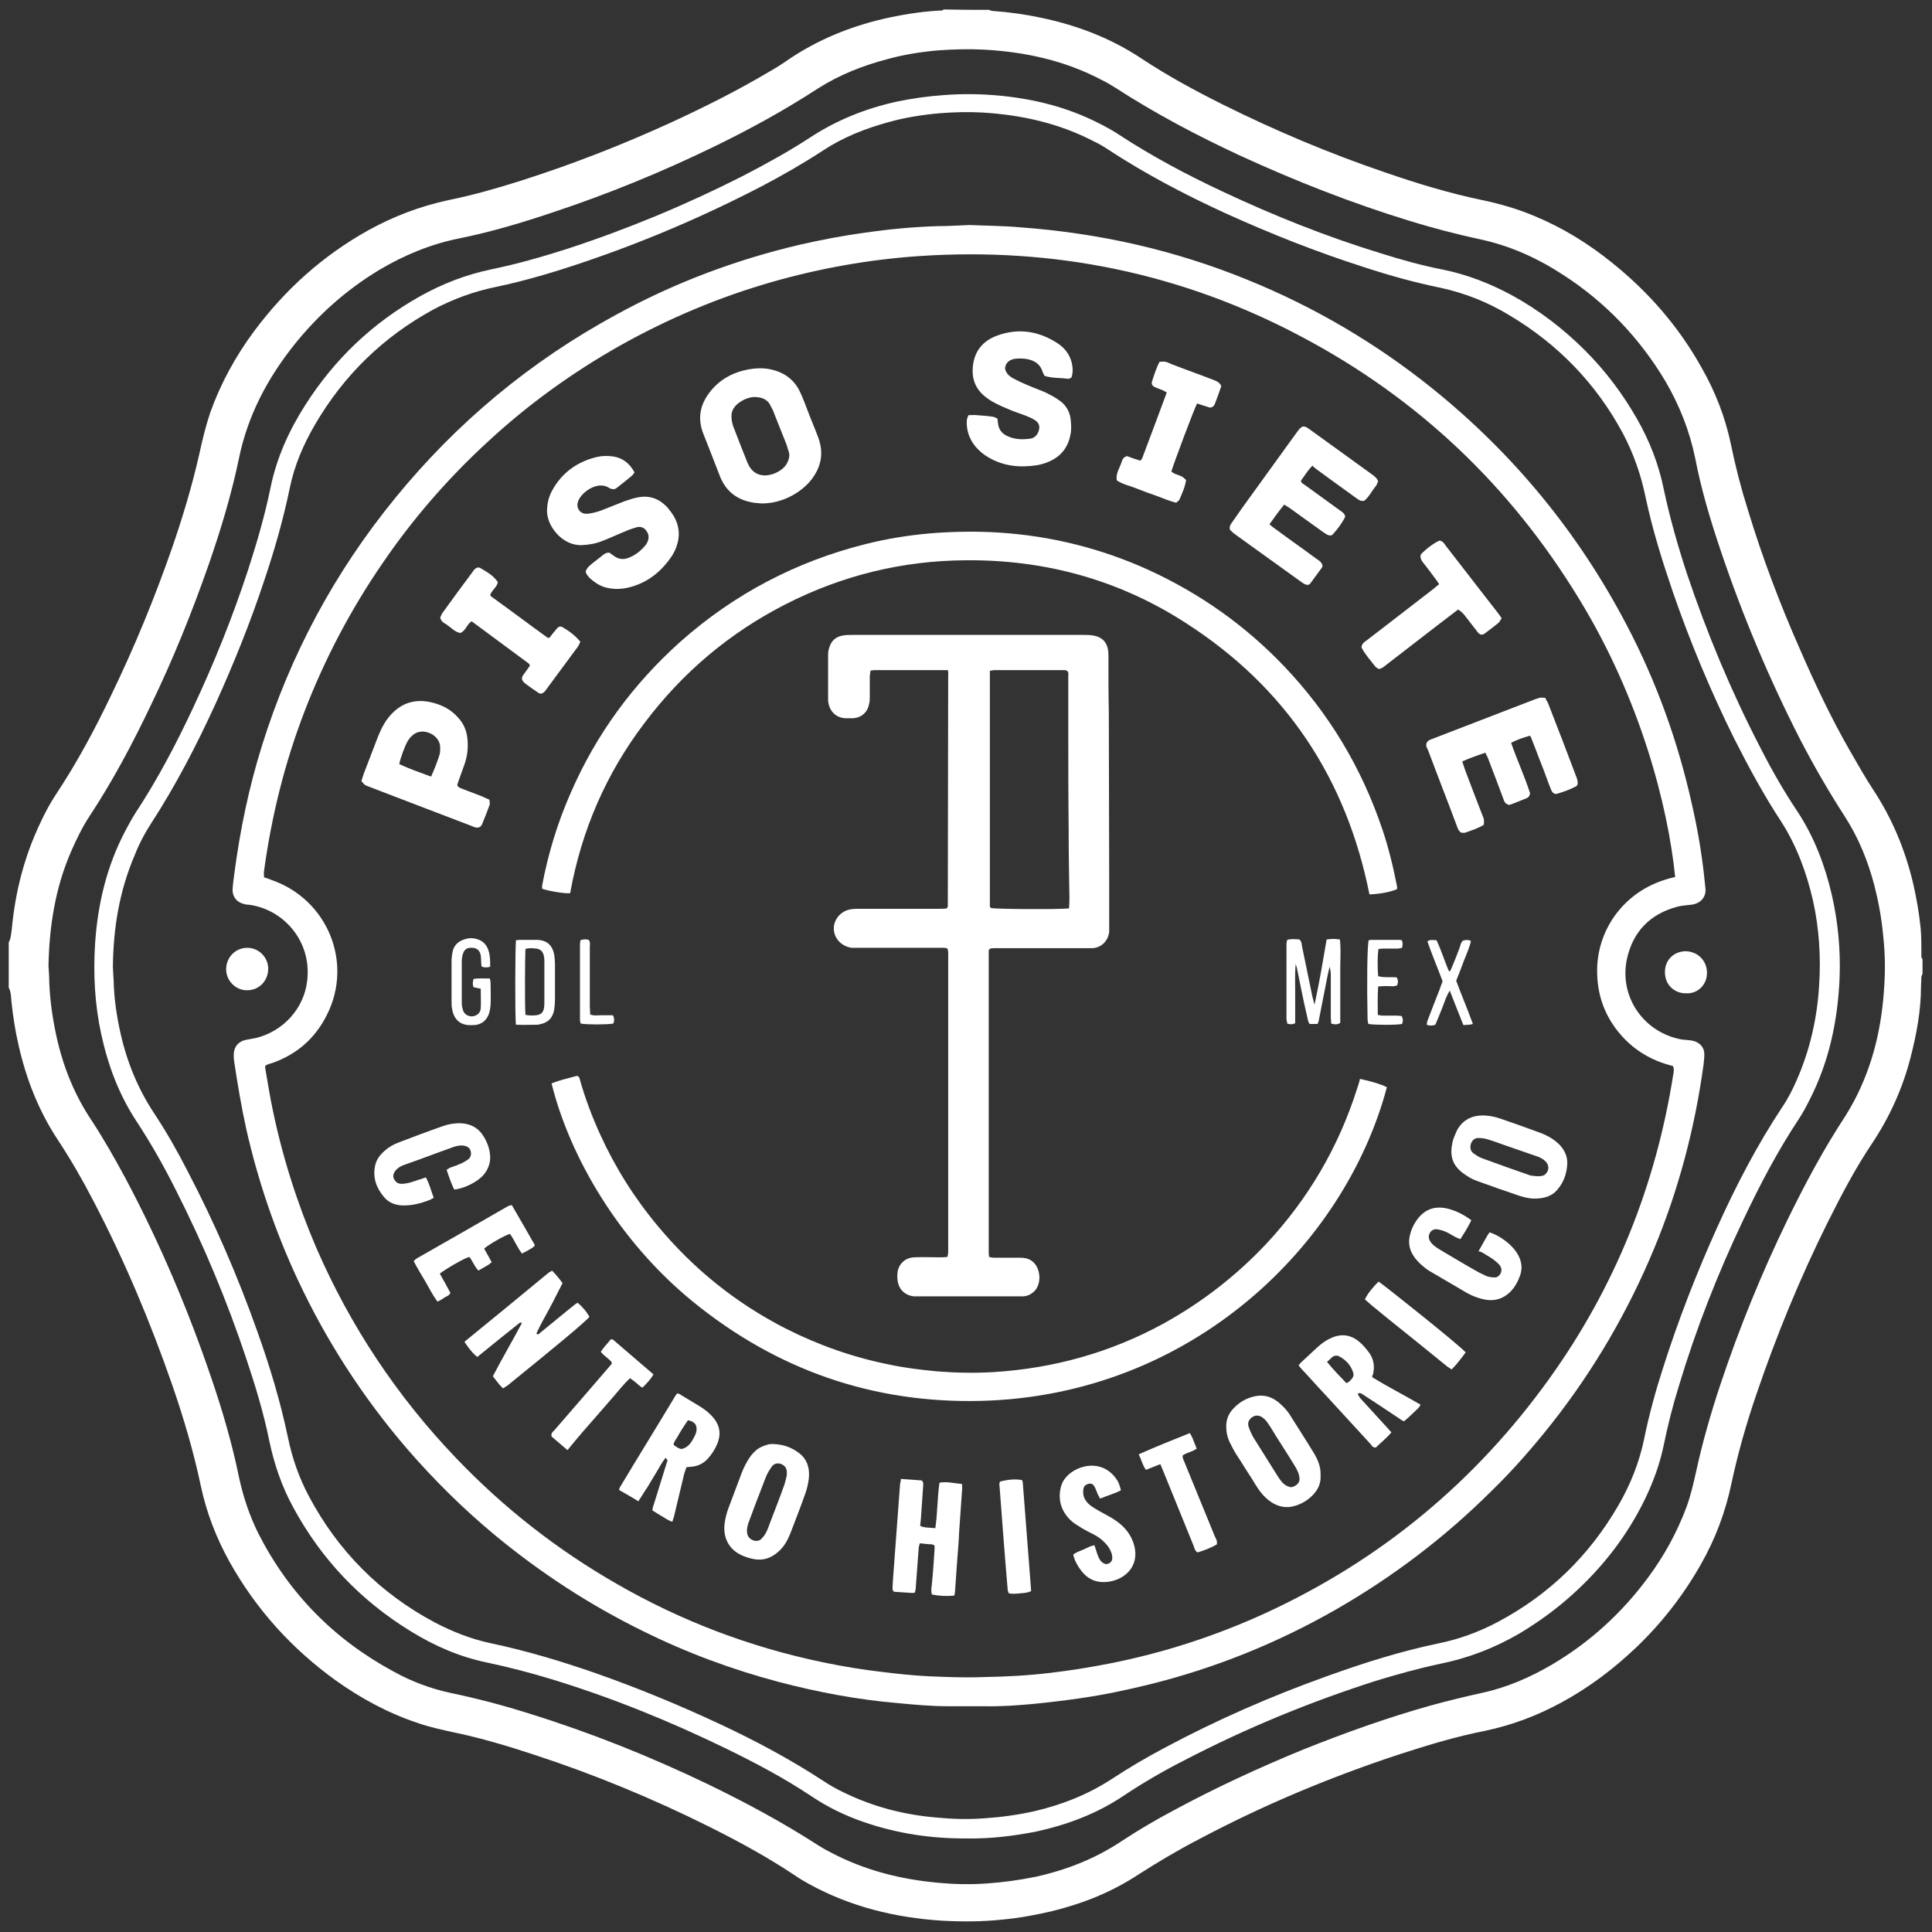
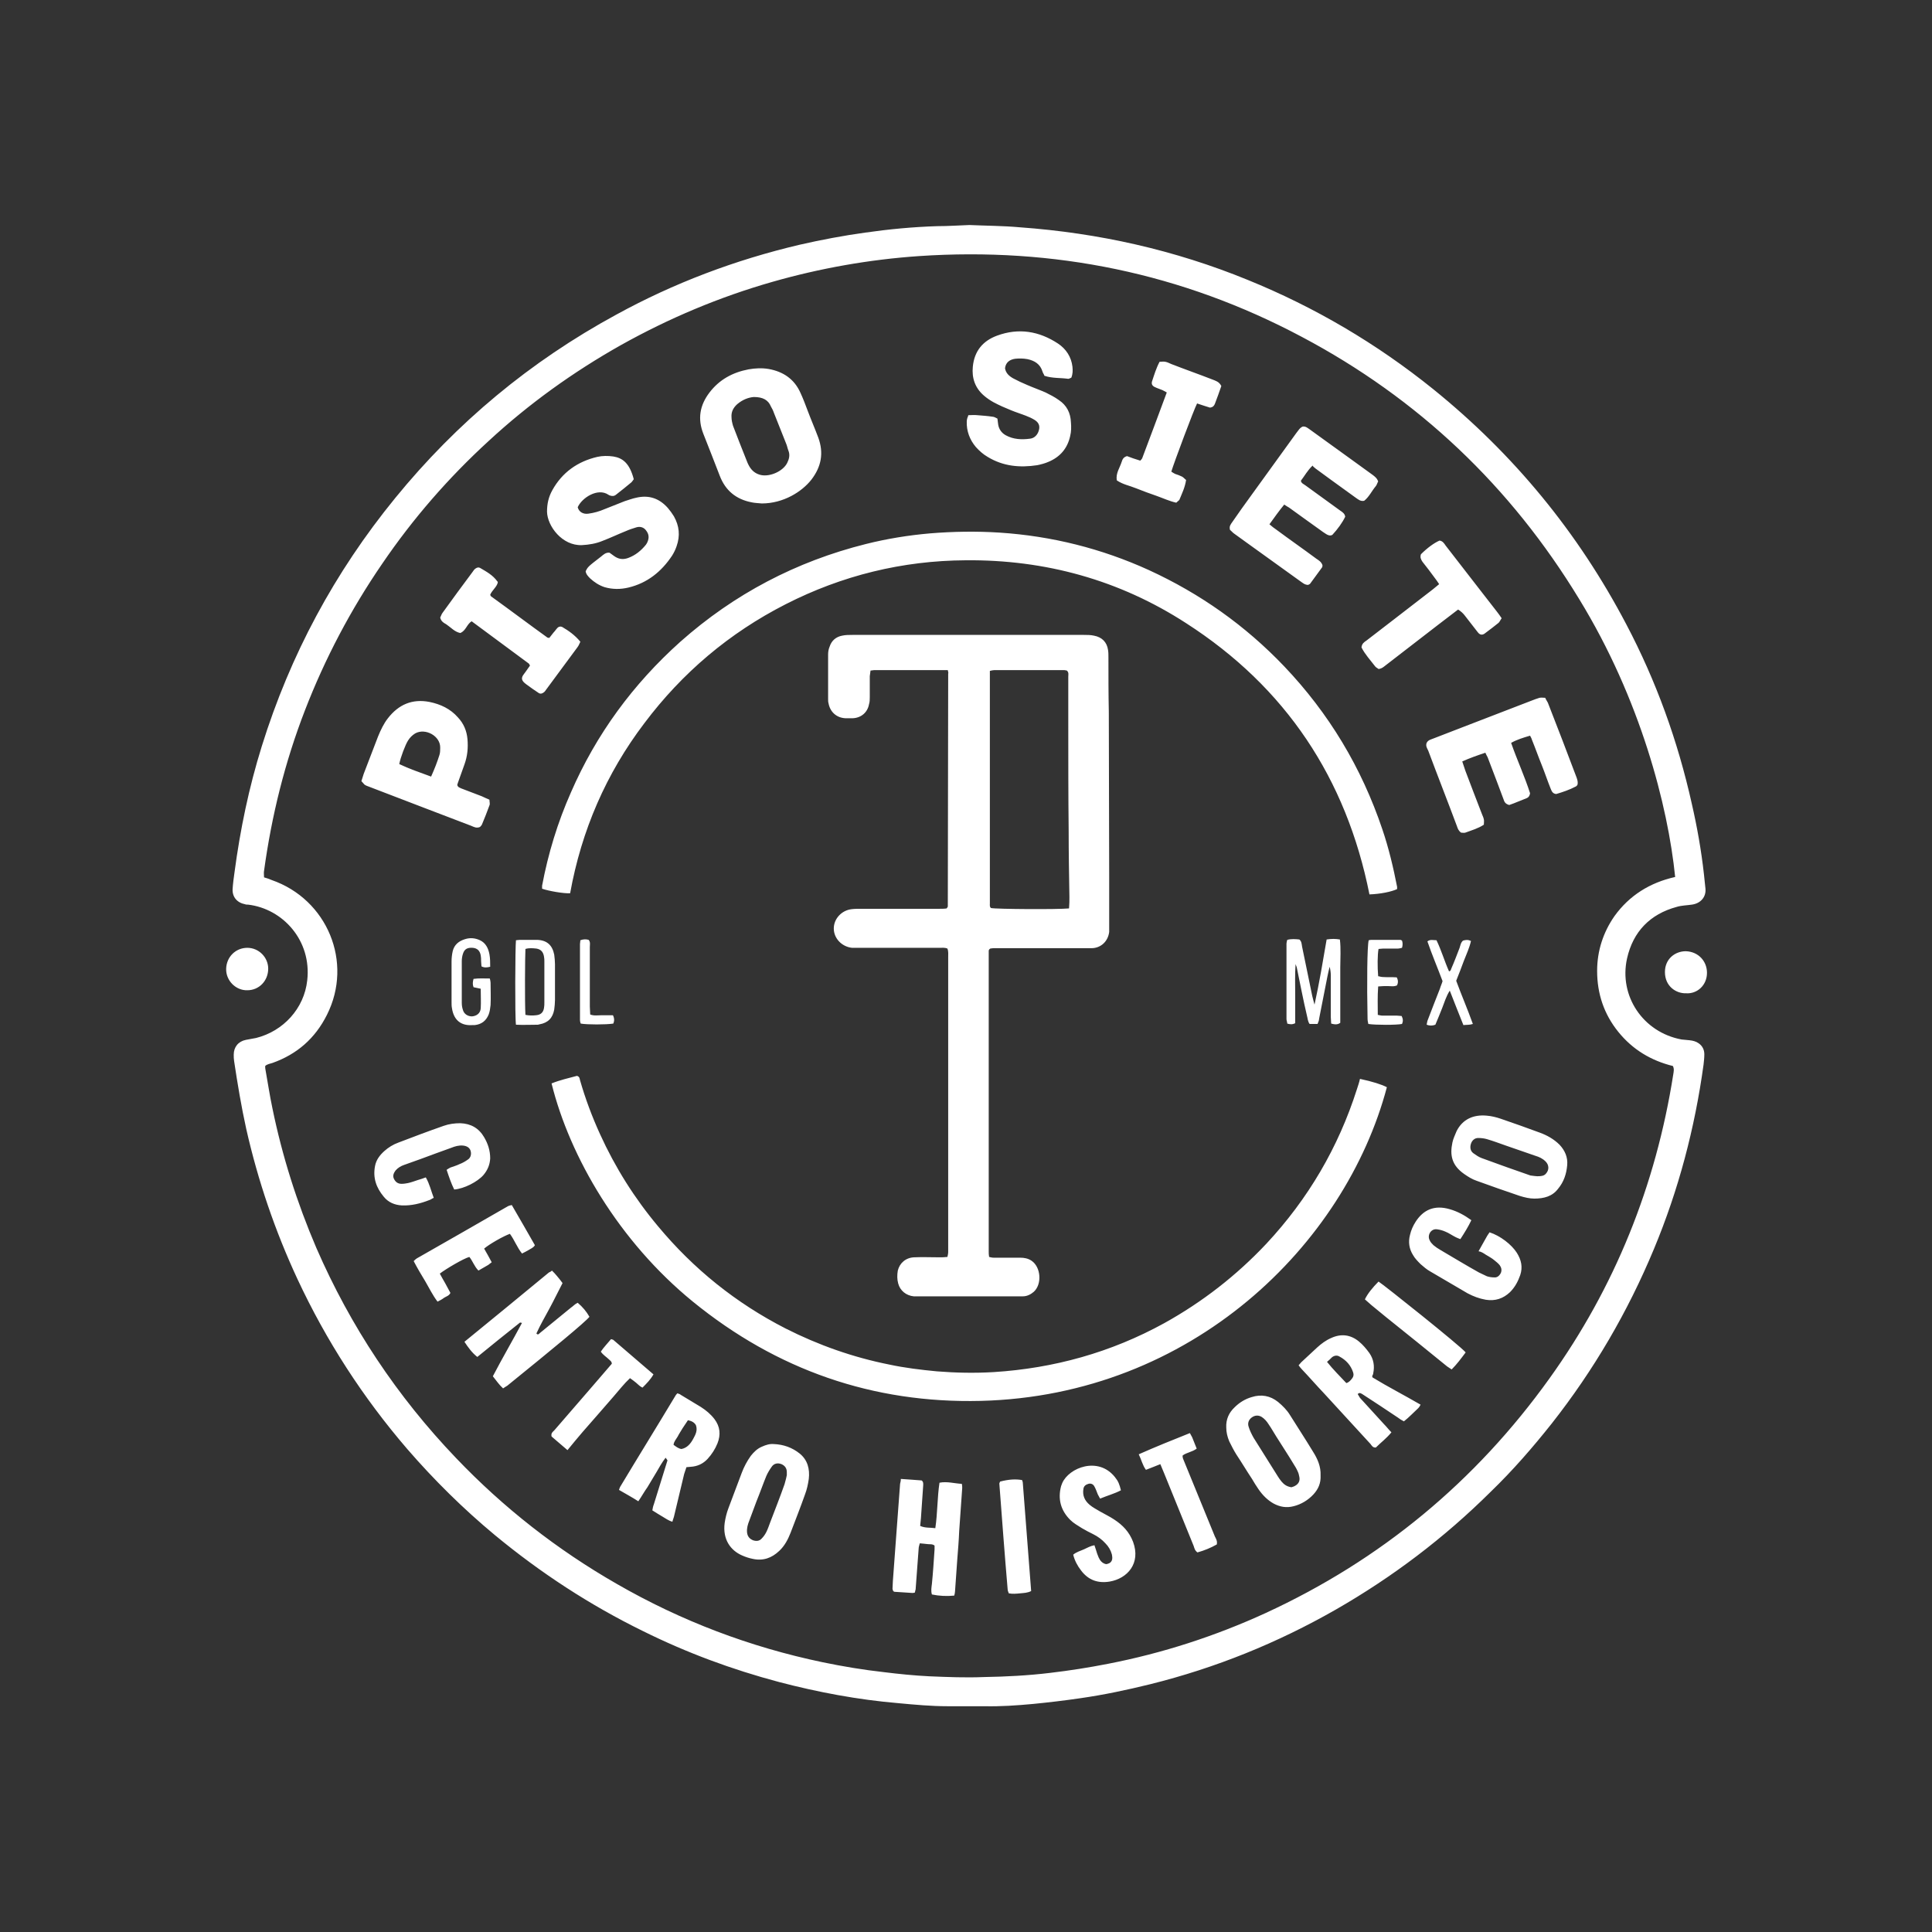
<svg xmlns="http://www.w3.org/2000/svg" version="1.1" id="Capa_1" x="0px" y="0px" viewBox="0 0 510 510" style="enable-background:new 0 0 510 510;" xml:space="preserve">
  <rect x="0" y="0" width="510" height="510" fill="#333333" stroke="none" />
  <style type="text/css">
	.st0{fill-rule:evenodd;clip-rule:evenodd;fill:#FFFFFF;}
</style>
  <g>
    <g>
      <g>
-         <path class="st0" d="M261.1,2.6c0.3,0.1,0.6,0.3,1,0.3c4.3,0.3,8.6,0.9,12.8,1.8c9.5,2,18.4,5.4,26.5,10.8     c6.8,4.5,14,8.4,21.4,12.1c13.9,6.9,28.1,12.9,42.8,17.9c8.4,2.9,16.9,5.5,25.6,7.3c4.7,1,9.3,2.3,13.8,4.2     c7.5,3.1,14.3,7.3,20.6,12.4c9.6,7.7,17.6,16.9,23.6,27.7c3.6,6.3,6.2,13,7.7,20.1c1.2,5.9,2.7,11.7,4.5,17.4     c3.8,12.5,8.4,24.7,13.7,36.7c4,9.2,8.3,18.3,13.3,27c2,3.4,3.9,6.9,6.1,10.2c5,7.6,8.4,15.8,10.5,24.6c0.9,3.9,1.6,7.9,2,11.9     c0.2,2.2,0.2,4.5,0.2,6.8c0,0.5-0.1,1,0.3,1.4c0,1.3,0,2.5,0,3.8c-0.1,0.3-0.2,0.5-0.3,0.8c0,0.8-0.1,1.7-0.1,2.5     c0,6.5-1.2,12.8-2.8,19c-2.1,8.1-5.5,15.6-10.1,22.5c-4.5,6.7-8.2,13.8-11.8,21c-7.3,14.7-13.5,29.8-18.8,45.4     c-2.6,7.6-4.8,15.3-6.5,23.2c-1.6,7.7-4.3,14.9-8.2,21.7c-4.6,8.1-10.3,15.4-17,21.8c-6,5.7-12.5,10.6-19.7,14.5     c-6.4,3.5-13.1,6-20.2,7.5c-7.6,1.5-14.9,3.7-22.3,6.1c-18.3,6-36,13.4-53,22.4c-5.6,2.9-11,6.1-16.3,9.5     c-7,4.6-14.6,7.6-22.7,9.6c-4.3,1-8.6,1.8-12.9,2.2c-5.4,0.6-10.9,0.6-16.3,0.3c-12.3-0.8-24.1-3.7-35-9.7     c-1.2-0.7-2.5-1.4-3.6-2.2c-7.2-4.8-14.7-8.9-22.5-12.8c-15-7.5-30.5-13.9-46.4-19.1c-7-2.3-14-4.4-21.2-5.9     c-3.2-0.7-6.5-1.4-9.6-2.5c-7.8-2.6-15-6.5-21.7-11.3c-11.6-8.4-20.9-18.7-27.9-31.2c-3.5-6.3-6.1-13-7.6-20.1     c-1.9-9-4.5-17.8-7.5-26.5c-5.8-16.7-12.6-32.9-20.8-48.6c-2.9-5.6-6-11-9.5-16.3c-5-7.6-8.3-16-10.3-24.9     C4,272,3.4,268.1,3,264.2c-0.1-1.2-0.1-2.4-0.7-3.5c0-4,0-7.9,0-11.9c0.6-1.1,0.6-2.3,0.8-3.4c0.9-9.9,3.3-19.3,7.6-28.3     c1.2-2.6,2.6-5.2,4.2-7.6c5.5-8.3,10.2-17.1,14.5-26.1c6.1-12.6,11.4-25.5,16-38.7c2.8-8.1,5.3-16.4,7.2-24.8     c0.8-3.7,1.7-7.4,2.9-11c2.8-7.8,6.7-14.9,11.6-21.5c8.2-11,18.1-19.9,30.1-26.6c6.7-3.7,13.8-6.4,21.3-8     c6.4-1.3,12.7-3.1,19-5.1c13.5-4.3,26.6-9.4,39.5-15.3c8.9-4.1,17.7-8.5,26.1-13.5c1.8-1,3.5-2.1,5.2-3.3     c7.6-5.1,15.9-8.5,24.8-10.6c4.8-1.1,9.7-1.9,14.6-2.2c0.5,0,1,0.1,1.4-0.3C253.2,2.6,257.2,2.6,261.1,2.6z M12.8,255     c0.1,1.4,0.2,2.8,0.2,4.2c0.2,5.3,1,10.5,2.2,15.7c1.8,7.5,4.7,14.5,9,20.9c3.2,4.9,6.1,10,8.9,15.2     c9.1,17.1,16.6,34.8,22.8,53.1c2.9,8.5,5.4,17.1,7.2,25.9c1.1,5.1,2.7,9.9,5,14.6c8.1,16,20.1,28.2,35.9,36.7     c4.7,2.6,9.8,4.5,15,5.6c7.1,1.5,14,3.3,20.9,5.5c16.1,5,31.8,11.3,47,18.6c9.9,4.8,19.6,10,28.9,16c1.1,0.7,2.3,1.4,3.5,2     c8.9,4.7,18.4,7.1,28.3,8c4.2,0.4,8.4,0.5,12.7,0.2c4.4-0.3,8.8-0.9,13.2-1.8c8.1-1.8,15.7-4.8,22.6-9.4c4.4-2.9,9-5.6,13.7-8.1     c11.1-6,22.6-11.3,34.3-16.1c11-4.4,22.2-8.4,33.6-11.6c4.4-1.2,8.9-2.3,13.4-3.3c6.6-1.4,12.8-4.1,18.6-7.5     c10-5.9,18.4-13.6,25.3-22.9c4.3-5.8,7.7-12,10.2-18.7c1.1-3,1.8-6.1,2.5-9.2c1.7-7.8,3.9-15.5,6.4-23c5-15,10.9-29.5,17.8-43.7     c4.6-9.4,9.5-18.6,15.3-27.4c0.8-1.3,1.6-2.7,2.3-4c5-9.5,7.3-19.7,7.9-30.3c0.3-4.4,0.2-8.9-0.3-13.3c-0.4-4.4-1.2-8.8-2.3-13.1     c-1.7-6.5-4.2-12.7-7.9-18.4c-4.2-6.5-8-13.1-11.6-20c-8.3-16.2-15.3-32.9-21.1-50.1c-2.7-8-5.1-16-6.7-24.3     c-1.5-7.3-4.2-14.1-7.9-20.4c-6.8-11.4-15.8-20.8-26.9-28c-6.9-4.5-14.2-7.8-22.3-9.5c-6.1-1.3-12.1-2.9-18-4.7     c-15.4-4.7-30.4-10.6-45-17.3C316,35.8,305,30,294.5,23.2c-1.1-0.7-2.3-1.4-3.5-2c-9.8-5.2-20.3-7.5-31.3-8.1     c-4-0.2-8-0.1-12.1,0.2c-4.5,0.4-9,1.1-13.3,2.3c-6.5,1.7-12.6,4.1-18.3,7.7c-8.9,5.8-18.2,10.9-27.7,15.5     c-13.8,6.7-28,12.5-42.5,17.3c-8,2.7-16.1,5.1-24.4,6.8c-7.6,1.5-14.6,4.4-21.2,8.3c-8.8,5.3-16.3,12-22.6,19.9     c-7,8.8-12.2,18.6-14.5,29.8c-2,9.6-4.8,18.9-8,28.1c-4.4,12.6-9.4,25-15.2,37c-4.8,10.1-10.1,20.1-16.3,29.5     c-1.9,2.9-3.4,6-4.8,9.2C14.6,234.3,13,244.5,12.8,255z M255.6,485.3c-9.7,0.1-18.8-1.3-27.5-4.3c-5-1.7-9.7-4-14-6.9     c-7.2-4.8-14.8-8.8-22.6-12.6c-14.8-7.2-30.1-13.4-45.8-18.2c-5.6-1.7-11.3-3.2-17-4.4c-7.3-1.5-14-4.4-20.3-8.3     c-13.2-8.1-23.6-19-31-32.7c-3-5.5-5-11.3-6.3-17.5c-1.5-7.4-3.7-14.6-6.1-21.8c-5.1-15.3-11.3-30.1-18.6-44.5     c-3.1-6.2-6.5-12.2-10.3-18c-4.7-7.1-7.6-14.9-9.4-23.2c-1.7-7.9-2.1-15.8-1.6-23.8c0.7-10.5,3.1-20.6,8.1-30     c0.8-1.5,1.6-3,2.5-4.4c5.8-8.8,10.7-18.1,15.2-27.7c5.6-11.9,10.5-24.1,14.6-36.6c2.3-7.1,4.4-14.3,5.9-21.6     c1.6-7.9,4.9-15.2,9.2-21.9c7.7-12.1,17.8-21.7,30.3-28.7c5.9-3.3,12.1-5.7,18.8-7.1c6.8-1.4,13.4-3.3,20-5.4     c15.9-5.2,31.3-11.6,46.1-19.1c6.2-3.2,12.4-6.6,18.2-10.4c6.9-4.5,14.4-7.5,22.4-9.3c4.2-0.9,8.5-1.5,12.8-1.8     c5.1-0.4,10.2-0.3,15.2,0.2c8.8,0.9,17.2,3,25.2,7c2,1,3.9,2,5.7,3.2c8.7,5.7,17.9,10.6,27.3,15c13.6,6.4,27.6,12,42,16.4     c5.4,1.7,10.8,3.2,16.4,4.3c6.4,1.3,12.5,3.7,18.2,6.8c7.1,3.9,13.5,8.8,19.2,14.5c5.4,5.4,10,11.5,13.8,18.2     c3.3,5.8,5.7,12,7,18.5c1.6,7.5,3.7,14.9,6.1,22.2c5.3,15.8,11.7,31.1,19.3,45.8c3,5.9,6.3,11.7,10,17.2     c4.3,6.6,7.1,13.9,8.9,21.6c1.7,7.3,2.4,14.8,2.1,22.3c-0.5,11.3-2.8,22.1-8,32.2c-0.8,1.6-1.7,3.3-2.7,4.8     c-5.7,8.6-10.4,17.6-14.8,26.9c-6.7,14.1-12.4,28.6-16.9,43.6c-1.6,5.1-2.9,10.3-4,15.6c-1,4.9-2.7,9.6-4.9,14.2     c-4.7,9.7-11.2,18.1-19.2,25.3c-4.3,3.9-9,7.3-14,10.3c-6.5,3.8-13.5,6.5-20.9,8c-5.7,1.2-11.4,2.8-17,4.5     c-17.5,5.6-34.5,12.6-50.8,21.1c-5.5,2.8-10.8,5.9-15.9,9.3c-7,4.7-14.8,7.6-23,9.4C267.3,484.7,261.2,485.4,255.6,485.3z      M29.8,255.3c0.1,1.2,0.1,2.4,0.2,3.6c0.1,4.7,0.8,9.3,1.8,13.8c1.7,7.6,4.6,14.7,8.9,21.2c3.3,5,6.2,10.1,8.9,15.4     c7.1,13.6,13.2,27.7,18.3,42.1c3.3,9.2,6.1,18.5,8.1,28c1.1,5.4,2.9,10.6,5.5,15.5c7.7,14.5,18.8,25.7,33.3,33.4     c4.6,2.4,9.4,4.3,14.4,5.4c9.6,2,18.9,4.8,28.1,8c11.1,3.9,22,8.4,32.7,13.4c9.4,4.4,18.6,9.3,27.3,15c1.8,1.2,3.6,2.2,5.5,3.1     c7.8,3.8,16,5.9,24.6,6.6c4.1,0.4,8.2,0.5,12.3,0.2c4.5-0.3,9-0.9,13.4-1.9c7.3-1.7,14.1-4.4,20.4-8.5c4.4-2.9,9-5.6,13.7-8.1     c13.8-7.4,28.2-13.7,43-19c9.7-3.5,19.5-6.6,29.6-8.7c5.4-1.1,10.6-3,15.5-5.6c13.6-7.2,24.2-17.5,31.9-30.8     c3.2-5.5,5.5-11.3,6.8-17.5c1.3-6.4,3-12.6,5-18.8c4-12.6,8.8-24.9,14.2-36.9c5-11.1,10.6-21.9,17.3-32c1.5-2.2,2.7-4.6,3.8-7.1     c3.5-8,5.4-16.4,5.9-25c0.5-7.5,0-15-1.6-22.3c-1.7-7.4-4.3-14.5-8.4-20.9c-4.6-7-8.6-14.4-12.4-21.9     c-6.2-12.5-11.6-25.4-16.2-38.7c-2.8-8.2-5.4-16.5-7.2-25c-1.2-5.9-3.2-11.6-6-16.9c-7.1-13.2-17.2-23.6-30-31.2     c-5.6-3.4-11.6-5.8-18-7.2c-6.9-1.4-13.7-3.3-20.4-5.5c-12.5-4-24.6-8.8-36.5-14.2c-10.7-4.9-21.2-10.4-31.1-16.9     c-1.2-0.8-2.4-1.5-3.7-2.1c-9.2-4.8-19.2-7-29.5-7.6c-3.7-0.2-7.5-0.1-11.2,0.2c-4.5,0.4-9,1.1-13.3,2.3     c-6.2,1.7-12.1,4-17.4,7.5c-5.2,3.4-10.6,6.5-16.1,9.4c-15.4,8-31.3,14.8-47.7,20.3c-7.4,2.5-14.8,4.7-22.4,6.3     c-5.9,1.2-11.4,3.2-16.7,6C101.2,88.9,90.8,99,83.2,112c-3.1,5.3-5.5,10.9-6.7,16.8c-1.7,8.2-4,16.3-6.7,24.3     c-3.7,11.2-8.1,22.1-13,32.9c-5,10.9-10.5,21.5-17,31.5c-1.6,2.5-3,5.1-4.1,7.9C31.5,235.1,29.9,245,29.8,255.3z" />
-         <path class="st0" d="M255.9,59.4c4.4,0.2,8.9,0.2,13.3,0.6c20.8,1.5,40.9,6,60.2,13.9c17.7,7.2,34,16.8,48.9,28.8     c21.3,17.2,38.3,37.9,51,62.1c7.9,15,13.6,30.8,17.3,47.4c1.4,6.1,2.5,12.3,3.2,18.6c0.1,1.3,0.3,2.5,0.4,3.8     c0.2,2.2-1.3,3.9-3.6,4.2c-1.3,0.2-2.7,0.2-4,0.6c-7,1.9-11.5,6.5-13.1,13.6c-2.2,9.9,4.2,19.5,14.4,21.4     c0.7,0.1,1.4,0.1,2.1,0.2c0.9,0.1,1.7,0.3,2.4,0.8c1,0.7,1.5,1.7,1.5,2.9c0,0.9-0.1,1.8-0.2,2.7c-2.3,16.8-6.6,33.1-13.1,48.7     c-6.9,16.6-15.9,32-27,46.1c-5,6.3-10.3,12.4-16.1,18c-12.3,12.2-25.9,22.5-40.9,31.1c-15.4,8.8-31.7,15.4-49,19.7     c-6.1,1.5-12.2,2.8-18.5,3.7c-4.1,0.6-8.3,1.1-12.4,1.5c-4.3,0.4-8.6,0.7-12.9,0.6c-3.2,0-6.5,0-9.7,0c-4.3,0-8.6-0.4-12.9-0.8     c-10.7-0.9-21.3-2.9-31.6-5.6c-12.4-3.3-24.3-7.7-35.8-13.4c-14.1-6.9-27.1-15.4-39.2-25.4c-8.3-6.9-16-14.5-23.1-22.7     c-11.7-13.6-21.4-28.6-29-44.9C72.6,324.9,68.1,311.7,65,298c-1.3-5.9-2.3-11.9-3.2-17.9c-0.1-0.6-0.1-1.1-0.1-1.7     c0-2,1.2-3.5,3.2-3.9c0.9-0.2,1.8-0.3,2.7-0.5c7.2-1.8,12.7-7.8,13.5-15.2c1.2-10.5-6.4-18.9-15.6-20c-0.3,0-0.6,0-0.8-0.1     c-2.1-0.4-3.4-1.9-3.3-4c0.1-1.5,0.3-3,0.5-4.4c1.5-11.3,3.8-22.4,7.2-33.3c7.5-24.1,19.2-45.9,35.2-65.5     c16.3-20,35.7-36.1,58.3-48.4c15.3-8.4,31.5-14.5,48.5-18.5c5.7-1.3,11.5-2.4,17.3-3.2c6.3-0.9,12.6-1.5,19-1.7     C250.3,59.7,253.1,59.5,255.9,59.4z M442.2,231.5c-1.9-18.8-9.2-47-25.3-73.3c-18.1-29.8-42.5-53-73.3-69.3     c-31.6-16.8-65.4-23.7-101-21.3c-13.1,0.9-26.1,3.2-38.7,6.8c-14,4-27.3,9.6-40,16.7c-12.6,7.1-24.3,15.5-34.9,25.3     c-10.6,9.7-20,20.5-28.1,32.4c-8.3,12.1-15.1,25-20.4,38.7s-8.8,27.8-10.8,42.4c-0.1,0.5,0,1.1,0,1.7c0.7,0.2,1.3,0.4,2,0.7     c14.7,5.1,21.6,21.7,14.6,35.6c-3.1,6.2-7.9,10.4-14.4,12.7c-0.6,0.2-1.4,0.3-1.9,0.8c0,0.4,0,0.7,0.1,1.1     c0.6,3.3,1.1,6.7,1.8,10c2.6,12.7,6.5,25,11.6,36.9c9,20.7,21.3,39.2,36.9,55.5c12.5,13.1,26.7,24.2,42.4,33.2     c17,9.8,35.2,16.7,54.4,20.7c5.3,1.1,10.7,2,16.1,2.6c4,0.5,8,0.9,12,1.1c4.8,0.2,9.6,0.4,14.4,0.2c5.9-0.1,11.7-0.4,17.5-1.1     c5.1-0.6,10.2-1.4,15.3-2.4c14.4-2.8,28.3-7.3,41.6-13.4c30.4-14,55.4-34.7,74.9-61.9c17.3-24.1,28.1-51,32.7-80.3     c0.1-0.7,0.3-1.4-0.1-2.2c-5.7-1.4-10.6-4.3-14.4-9s-5.6-10.1-5.6-16.1c0-5.3,1.6-10.2,4.6-14.5     C430.1,236.4,435.5,233,442.2,231.5z M70.8,255.7c0-3-2.5-5.5-5.5-5.5c-3.1,0-5.5,2.4-5.6,5.5c-0.1,3.2,2.6,5.8,5.6,5.7     C68.4,261.4,70.8,258.9,70.8,255.7z M450.6,256.8c0-3.1-2.3-5.6-5.6-5.7c-2.8,0-5.5,2-5.5,5.5c0,3.8,3,5.7,5.6,5.6     C448,262.4,450.6,260.1,450.6,256.8z M250.2,176.9c-6.6,0-13,0-19.5,0c-0.3,0-0.5,0.1-0.9,0.1c-0.1,0.5-0.1,1-0.2,1.5     c0,1.8,0,3.7,0,5.5c0,0.6,0,1.3-0.2,1.9c-0.4,2.2-2.1,3.6-4.3,3.7c-0.6,0-1.3,0-1.9,0c-2.4-0.1-4.1-1.7-4.5-4     c-0.1-0.3-0.1-0.7-0.1-1.1c0-3.9,0-7.8,0-11.7c0-0.7,0.1-1.4,0.4-2.1c0.5-1.6,1.7-2.6,3.3-2.9c0.9-0.2,1.8-0.2,2.7-0.2     c11,0,22,0,33.1,0c9.3,0,18.7,0,28,0c0.9,0,1.8,0,2.7,0.2c2.1,0.4,3.4,1.7,3.7,3.8c0.1,0.6,0.1,1.3,0.1,1.9c0,4.8,0,9.6,0.1,14.4     c0,14.5,0.1,29,0.1,43.5c0,4.4,0,8.8,0,13.1c0,0.5,0,1,0,1.5c-0.3,2.5-2.2,4.3-4.7,4.3c-4.7,0-9.3,0-14,0c-4,0-7.9,0-11.9,0     c-0.3,0-0.7,0.1-0.8,0.1c-0.2,0.2-0.3,0.2-0.3,0.3s-0.1,0.1-0.1,0.2c0,26.5,0,53,0,79.5c0,0.4,0,0.8,0.1,1.4     c0.4,0.1,0.8,0.2,1.2,0.2c2.3,0,4.7,0,7,0c1.1,0,2.1,0.2,3,0.8c2.5,1.7,2.8,6.2,0.6,8.2c-0.8,0.7-1.8,1.2-2.9,1.2     c-0.6,0-1.1,0-1.7,0c-8.5,0-17,0-25.4,0c-0.6,0-1.1,0-1.7,0c-2-0.2-3.6-1.5-4.1-3.4c-0.3-1.1-0.3-2.2-0.1-3.4     c0.5-2,2.1-3.4,4.3-3.5s4.4,0,6.6,0c0.7,0,1.4,0,2.2-0.1c0.1-0.5,0.2-0.9,0.2-1.3c0-0.3,0-0.7,0-1.1c0-25.6,0-51.2,0-76.7     c0-0.8,0.1-1.5-0.2-2.3c-0.7-0.3-1.4-0.2-2.1-0.2c-7.1,0-14.1,0-21.2,0c-0.6,0-1.3,0-1.9,0c-2.7-0.3-4.8-2.5-4.8-5.1     s2.1-4.8,4.7-5.1c0.8-0.1,1.6-0.1,2.3-0.1c6.9,0,13.9,0,20.8,0c0.7,0,1.4,0,2-0.1c0.1-0.2,0.3-0.4,0.3-0.5     c0-20.5,0.1-41,0.1-61.5C250.4,177.7,250.3,177.4,250.2,176.9z M282.2,239.8c0.1-1.1,0.1-2.1,0.1-3c-0.1-5.9-0.2-11.7-0.2-17.6     c-0.1-9.3-0.1-18.6-0.1-27.9c0-4.2,0-8.5,0-12.7c0-0.5,0.2-1.1-0.4-1.6c-0.2,0-0.4-0.1-0.6-0.1c-6.2,0-12.4,0-18.6,0     c-0.3,0-0.7,0.1-1.1,0.2c0,0.9,0,1.6,0,2.4c0,17.1,0,34.2,0,51.2c0,2.6,0,5.2,0,7.8c0,0.4-0.1,0.9,0.3,1.2     C263,240,279.2,240.1,282.2,239.8z M170.1,190.9c10-13.3,22.4-23.8,37.3-31.4c14.9-7.6,30.8-11.5,47.5-11.6     c21-0.2,40.6,5.2,58.2,16.6c26.3,16.9,42.3,41,48.4,71.6c2.9-0.1,5.8-0.7,7.3-1.4c0-0.2,0-0.4,0-0.6c-1-5.1-2.2-10.2-3.9-15.2     c-5.5-16.3-14.1-30.6-25.9-43c-10.3-10.8-22.2-19.2-35.7-25.4c-12.5-5.7-25.7-9-39.4-9.9c-6.1-0.4-12.3-0.3-18.4,0.2     c-5.7,0.5-11.3,1.4-16.9,2.8c-18.4,4.6-34.8,13.2-49,25.8c-12.5,11.2-22.2,24.4-28.9,39.8c-3.5,7.9-6,16.1-7.6,24.6     c0,0.3,0,0.5,0,0.8c1.7,0.6,5.7,1.3,7.4,1.2C153.5,219.2,160,204.2,170.1,190.9z M358.2,287.5c-4.9,15.4-12.9,29-23.9,40.8     c-7.9,8.4-16.9,15.4-27,21c-14,7.7-29.1,11.9-45,12.9c-5,0.3-10,0.2-15-0.2c-4.2-0.4-8.4-0.9-12.6-1.8     c-9.5-1.9-18.6-5.1-27.3-9.5c-13.1-6.7-24.3-15.7-33.7-27c-6.2-7.4-11.3-15.5-15.3-24.3c-2.1-4.6-3.9-9.4-5.3-14.3     c-0.1-0.4-0.1-0.9-0.8-1.1c-2.2,0.6-4.5,1.1-6.7,2c4.8,19.4,17.8,41.7,37.3,57.6c22.1,18,47.5,26.9,76,26.2     c55.8-1.4,96.2-41.3,107.2-82.8c-1.3-0.7-3.8-1.5-7.1-2.2C358.8,285.7,358.5,286.6,358.2,287.5z M347.3,123.7c1.4,1,2.7,2,4.1,3     c2.2,1.6,4.3,3.1,6.5,4.7c0.6,0.4,1.2,1,2.2,0.8c1.3-1,2-2.6,3.1-3.9c0.3-0.4,0.4-0.9,0.6-1.2c-0.3-0.9-0.9-1.3-1.4-1.7     c-1.9-1.4-3.9-2.8-5.8-4.2c-3.6-2.6-7.2-5.2-10.8-7.8c-0.6-0.4-1.1-0.9-1.9-0.8c-0.8,0.3-1.2,1.1-1.7,1.7c-4,5.5-8,11.1-12,16.6     c-1.7,2.3-3.3,4.6-4.9,6.9c-0.4,0.6-0.9,1.1-0.6,2.1c0.3,0.2,0.6,0.6,1,0.9c1.2,0.9,2.4,1.7,3.6,2.6c4.6,3.3,9.3,6.7,13.9,10     c0.6,0.4,1.2,1,2.1,1c0.2-0.1,0.5-0.2,0.6-0.4c1-1.4,2-2.7,3-4.1c0.2-0.2,0.2-0.5,0.2-0.7c-0.3-0.9-1-1.3-1.6-1.7     c-3.5-2.6-7.1-5.1-10.6-7.7c-0.6-0.4-1.1-0.8-1.8-1.4c1.3-1.8,2.5-3.5,3.9-5.2c0.5,0.3,0.9,0.6,1.3,0.8c2.8,2,5.5,4,8.2,5.9     c0.5,0.4,1,0.7,1.6,1.1c0.5,0.3,1,0.5,1.6,0.2c1.4-1.5,2.7-3.3,3.4-4.8c-0.1-0.8-0.7-1.2-1.3-1.6c-3-2.2-6.1-4.4-9.1-6.6     c-0.5-0.4-1.2-0.6-1.3-1.3c1-1.3,1.8-2.8,3.1-4C346.6,123.2,347,123.4,347.3,123.7z M403,210.7c0.5-0.2,0.8-0.6,0.9-1.3     c-1.4-4.4-3.4-8.7-5-13.3c1.6-0.9,3.3-1.4,5-1.9c0.2,0.4,0.4,0.7,0.5,1.1c0.9,2.2,1.7,4.5,2.6,6.7c0.8,2,1.5,4.1,2.3,6.1     c0.3,0.7,0.5,1.4,1.5,1.5c1.7-0.5,3.5-1.1,5.2-2c0.2-0.1,0.3-0.3,0.4-0.4c0.2-0.7,0-1.3-0.2-1.9c-2.5-6.6-5-13.2-7.6-19.8     c-0.2-0.4-0.5-0.8-0.7-1.3c-0.5,0-1-0.1-1.5,0c-0.4,0.1-0.8,0.3-1.2,0.4c-6.4,2.5-12.8,4.9-19.2,7.4c-2.5,1-5,1.9-7.5,2.9     c-0.7,0.3-1.5,0.4-1.9,1.2c-0.3,0.8,0.1,1.4,0.4,2c2.5,6.7,5.1,13.3,7.6,20c0.2,0.6,0.4,1.2,1.1,1.7c0.3,0,0.8,0.1,1.1,0     c1.6-0.6,3.4-1.1,4.9-2.1c0-0.5,0.1-1,0-1.4c-0.1-0.5-0.3-0.9-0.5-1.4c-1.5-3.8-2.9-7.6-4.4-11.5c-0.3-0.8-0.5-1.6-0.8-2.4     c2-0.9,4-1.6,6.1-2.3c0.2,0.5,0.4,0.8,0.6,1.2c0.8,2.1,1.6,4.2,2.4,6.3c0.6,1.6,1.2,3.2,1.8,4.8c0.2,0.6,0.4,1.2,1.5,1.5     C399.9,212,401.4,211.3,403,210.7z M201.1,132.9c-0.9-0.1-1.8-0.1-2.7-0.3c-4.1-0.8-6.9-3.1-8.4-7c-1.4-3.7-2.9-7.4-4.3-11     c-1.6-4-1-7.6,1.6-11s6.1-5.3,10.3-6.1c1.7-0.3,3.5-0.4,5.3-0.1c3.9,0.7,6.8,2.7,8.4,6.3c0.7,1.5,1.3,3.1,1.9,4.7     c0.9,2.4,1.9,4.7,2.8,7.1c1.5,4.1,0.8,7.7-1.8,11.1C211.7,129.8,206.8,132.9,201.1,132.9z M199,104.8c-1.4,0.1-3,0.7-4.4,1.9     c-1,0.9-1.6,2-1.5,3.4c0,0.8,0.2,1.6,0.4,2.3c1.2,3.2,2.5,6.4,3.8,9.7c0.1,0.3,0.3,0.6,0.5,1c0.7,1.2,1.7,2,3.1,2.3     c2.4,0.5,5.8-1,6.9-3.2c0.5-1,0.8-2.1,0.3-3.3c-0.2-0.5-0.3-1.1-0.5-1.6c-1.1-2.8-2.2-5.5-3.3-8.3c-0.2-0.6-0.5-1.2-0.8-1.7     C202.8,105.6,201.4,104.8,199,104.8z M161.9,120.5c-1.4-0.2-2.9-0.2-4.2,0.1c-5.2,1.2-9.3,4.1-11.9,8.8c-1,1.8-1.4,3.6-1.4,5.7     c0.1,3.8,4,9,9.2,8.8c1.9-0.1,3.7-0.4,5.4-1.1c2.1-0.8,4.2-1.8,6.2-2.6c0.9-0.4,1.8-0.7,2.8-1s2,0,2.6,0.9c0.7,0.9,0.8,1.9,0.3,3     c-0.1,0.3-0.3,0.5-0.4,0.7c-1.3,1.6-2.8,2.8-4.7,3.5c-1.4,0.5-2.6,0.3-3.8-0.6c-0.4-0.3-0.8-0.6-1.1-0.8c-1-0.1-1.6,0.5-2.2,1     c-3.5,2.7-3.5,2.7-4.1,3.9c0.1,0.8,0.7,1.4,1.2,1.9c1.1,1,2.3,1.8,3.8,2.3c2.1,0.6,4.2,0.6,6.3,0.1c5-1.2,8.7-4.2,11.5-8.4     c0.5-0.8,0.9-1.6,1.2-2.5c1-2.8,0.7-5.4-0.7-7.9c-0.5-0.8-1-1.5-1.6-2.2c-2.3-2.6-5.1-3.5-8.4-2.7c-1,0.2-2,0.6-3,0.9     c-1.8,0.7-3.5,1.4-5.3,2.1c-1.4,0.6-2.8,1-4.3,1.2c-1.4,0.2-2.5-0.5-2.8-1.7c-0.2-0.7,0-1.3,0.2-1.8c1.1-2.5,5.3-5.2,8.1-3.3     c0.1,0.1,0.2,0.1,0.4,0.2c0.6,0.2,1.1,0.2,1.6-0.2c1.4-1.1,2.8-2.2,4.1-3.3c0.2-0.2,0.3-0.4,0.6-0.8     C166.2,122.3,164.4,120.9,161.9,120.5z M255.4,110.2c-0.1,0.3-0.2,0.7-0.2,1c-0.1,2.6,0.8,4.9,2.4,6.8c0.9,1,1.9,1.9,3.1,2.6     c4.1,2.5,8.5,2.9,13.1,2.2c1-0.2,2.1-0.5,3-0.9c3.1-1.3,5-3.6,5.7-6.8c0.3-1.2,0.3-2.4,0.2-3.6c-0.1-2.5-1.1-4.5-3.2-5.9     c-1.1-0.8-2.3-1.4-3.5-2c-1.6-0.7-3.3-1.3-4.9-2c-1.2-0.5-2.5-1.1-3.6-1.7s-2-1.4-2.2-2.7c0.2-1.6,1.3-2.3,2.7-2.5     c1-0.1,2.1-0.1,3.2,0.1c1.9,0.4,3.4,1.3,4,3.3c0.1,0.4,0.4,0.7,0.5,1.1c2.1,0.7,4.2,0.5,6.3,0.8c0.2,0,0.5-0.2,0.8-0.3     c0.4-1,0.4-1.9,0.3-2.9c-0.3-2.6-1.7-4.7-3.8-6.1c-5-3.3-10.4-4.2-16.1-2.1c-3.8,1.4-6,4.1-6.4,8.2c-0.3,3,0.6,5.6,2.9,7.6     c0.8,0.7,1.7,1.3,2.6,1.8c1.5,0.8,3.1,1.5,4.6,2.1c1.2,0.5,2.5,0.9,3.8,1.4c0.8,0.3,1.7,0.7,2.5,1.2c1.2,0.8,1.4,1.8,0.9,3.1     c-0.4,1-1.2,1.7-2.2,1.8c-2.2,0.3-4.4,0.2-6.4-0.9c-1.1-0.6-1.8-1.6-2-2.8c-0.1-0.5-0.1-1-0.2-1.6c-0.4-0.2-0.9-0.5-1.3-0.5     c-1.3-0.2-2.7-0.3-4-0.4c-0.8-0.1-1.5,0-2.4,0C255.6,109.8,255.5,110,255.4,110.2z M95.4,206.2c0.2-0.7,0.4-1.3,0.6-1.9     c1.3-3.3,2.5-6.6,3.8-9.9c0.7-1.7,1.5-3.4,2.6-4.8c2.8-3.6,6.4-5.2,11-4.3c2.9,0.6,5.5,1.8,7.5,4.1c1.5,1.6,2.3,3.5,2.5,5.7     c0.2,2.3,0,4.5-0.8,6.7c-0.5,1.4-1,2.8-1.5,4.2c-0.2,0.5-0.3,0.9-0.4,1.2c0.2,0.7,0.7,0.7,1,0.9c1.8,0.7,3.7,1.4,5.5,2.1     c0.6,0.3,1.3,0.6,2,0.9c0,0.6,0.2,1.1,0,1.5c-0.6,1.7-1.3,3.4-2,5.1c-0.1,0.2-0.3,0.4-0.5,0.6c-0.9,0.4-1.6,0-2.3-0.3     c-4.1-1.6-8.2-3.1-12.3-4.7c-4.9-1.9-9.7-3.7-14.6-5.6c-0.5-0.2-0.9-0.3-1.3-0.6C96,206.9,95.7,206.5,95.4,206.2z M113.8,205     c0.9-2,1.6-3.8,2.2-5.7c0.2-0.6,0.2-1.3,0.2-1.9c0.1-3.1-3.9-5.3-6.6-3.8c-0.8,0.5-1.4,1.1-1.9,1.9c-0.7,1.1-2,4.5-2.3,6.2     C107.9,202.9,110.8,203.9,113.8,205z M386.6,162.4c1.2,1.5,2.3,3,3.5,4.5c0.6,0.8,1.3,0.8,2,0.2c1.2-0.9,2.4-1.8,3.5-2.7     c0.3-0.3,0.5-0.8,0.8-1.2c-0.5-0.7-0.8-1.2-1.3-1.8c-1.2-1.5-2.3-3-3.5-4.5c-3.3-4.3-6.7-8.6-10-12.9c-0.4-0.6-0.8-1.2-1.6-1.3     c-1.4,0.6-3.2,1.9-4.9,3.6c-0.3,0.8,0,1.4,0.4,2c1.1,1.4,2.2,2.8,3.2,4.2c0.4,0.5,0.8,1.1,1.2,1.7c-0.6,0.5-1.2,1-1.7,1.4     c-3.4,2.6-6.7,5.2-10.1,7.8c-2.5,1.9-4.9,3.8-7.4,5.7c-0.6,0.4-1.2,0.8-1.3,1.8c0.9,1.8,2.3,3.3,3.6,5c0.2,0.3,0.7,0.5,0.9,0.7     c1-0.1,1.6-0.8,2.3-1.3c4.5-3.5,9.1-7,13.6-10.5c1.7-1.3,3.4-2.6,5.1-3.9C385.7,161.4,386.2,161.9,386.6,162.4z M320.1,100.2     c-3.6-1.4-7.3-2.7-10.9-4.1c-0.5-0.2-1-0.5-1.6-0.6c-0.5-0.1-0.9,0-1.5,0c-0.9,1.7-1.4,3.4-2,5.2c-0.2,0.7,0.1,1.2,0.8,1.5     c0.6,0.3,1.3,0.5,2,0.8c0.4,0.2,0.7,0.4,1.1,0.6c-2.2,5.9-4.3,11.6-6.5,17.4c-0.1,0.2-0.3,0.4-0.5,0.6c-1.3-0.4-2.5-0.8-3.5-1.2     c-1,0.3-1.2,0.9-1.4,1.5c-0.5,1.6-1.6,3-1.3,4.9c1.6,1.1,3.4,1.4,5.1,2.1c1.8,0.7,3.6,1.4,5.4,2c1.7,0.6,3.4,1.4,5.2,1.8     c0.3-0.3,0.6-0.5,0.8-0.7c0.7-1.7,1.5-3.3,1.8-5.3c-0.4-0.3-0.7-0.7-1.1-0.9c-0.6-0.3-1.2-0.5-1.8-0.7c-0.4-0.2-0.7-0.4-1-0.6     c0.6-2.1,6-16.5,6.8-18c1.2,0.4,2.4,0.8,3.4,1.1c0.8-0.1,1.1-0.5,1.3-1c0.6-1.6,1.2-3.2,1.7-4.7     C321.8,100.7,320.8,100.5,320.1,100.2z M148.4,165.5c-0.4-0.2-0.9-0.1-1.2,0.2c-0.4,0.4-0.7,0.9-1.1,1.3c-0.4,0.5-0.8,1-1.1,1.4     c-0.3-0.1-0.4,0-0.5-0.1c-5-3.6-9.9-7.3-14.9-10.9c-0.1-0.1-0.1-0.2-0.2-0.4c0.5-1.2,1.7-2,2-3.2c0-0.2,0-0.3-0.1-0.3     c-1.2-1.7-2.9-2.6-4.6-3.6c-0.4-0.2-0.8-0.1-1.2,0.2c-0.3,0.2-0.5,0.5-0.7,0.8c-2.7,3.6-5.4,7.3-8,10.9c-0.3,0.4-0.4,0.9-0.6,1.2     c0.2,1,0.9,1.4,1.6,1.8c1.2,0.8,2.2,2,3.7,2.3c1.5-0.6,1.7-2.3,3-3.1c5,3.7,10,7.4,15,11.1c0.2,0.1,0.2,0.3,0.4,0.6     c-0.4,0.6-0.8,1.1-1.2,1.7c-0.4,0.6-1,1.1-0.9,1.9c0.2,0.7,0.7,1,1.2,1.4c1.1,0.8,2.2,1.6,3.3,2.3c0.4,0.2,0.8,0.1,1.2-0.2     c0.3-0.2,0.5-0.5,0.7-0.8c2.7-3.7,5.5-7.4,8.2-11.1c0.3-0.4,0.5-0.8,0.8-1.5C151.7,167.6,150.1,166.5,148.4,165.5z M237.6,391.7     c-0.6,8.5-1.3,17-1.9,25.6c0,0.7-0.1,1.4-0.1,2.1c0,0.1,0.1,0.3,0.1,0.4s0.1,0.1,0.1,0.2c0.1,0.1,0.2,0.2,0.4,0.2     c1.5,0.1,3.1,0.2,4.6,0.3c0.2,0,0.4,0,0.7-0.1c0.1-0.3,0.1-0.6,0.2-0.8c0.3-3.6,0.5-7.2,0.8-10.8c0-0.5,0.2-0.9,0.3-1.4     c0.8,0.1,1.4,0.1,2,0.2s1.3-0.1,1.9,0.4c0,0.3,0,0.6,0,1c-0.2,3-0.4,6.1-0.7,9.1c-0.1,0.9-0.3,1.8,0,2.8c1.9,0.4,3.9,0.5,5.9,0.3     c0.1-0.4,0.2-0.8,0.2-1.1c0.2-2.8,0.4-5.6,0.6-8.5c0.2-2.5,0.4-4.9,0.5-7.4c0.3-3.8,0.5-7.6,0.8-11.4c0-0.3,0-0.7-0.1-1.1     c-2-0.1-3.9-0.7-5.9-0.3c-0.6,4-0.5,8-1.1,12c-1.4-0.2-2.7,0-4-0.6c0.1-0.7,0.1-1.3,0.2-2c0.2-2.9,0.4-5.8,0.6-8.7     c0-0.4,0.1-0.9-0.4-1.3c-1.7-0.1-3.5-0.3-5.5-0.4C237.8,390.9,237.7,391.3,237.6,391.7z M144.9,335.9     c-7.4,6.1-14.8,12.2-22.3,18.3c1,1.5,2,2.9,3.4,4c3.8-3.1,7.5-6.1,11.3-9.1c0,0,0.2,0.1,0.5,0.1c-2.5,4.7-5.2,9.3-7.7,14.1     c0.9,1.1,1.6,2.2,2.7,3.2c0.4-0.3,0.8-0.5,1.1-0.7c12.1-9.8,20.6-16.8,21.7-18.2c-0.8-1.4-1.8-2.6-3.1-3.7     c-0.7,0.3-1.2,0.9-1.8,1.3c-2.7,2.2-5.5,4.5-8.2,6.7c-0.2,0.2-0.5,0.6-0.9,0.1c1-2.2,2.2-4.3,3.4-6.5s2.3-4.5,3.5-6.8     c-0.5-0.7-1-1.3-1.5-1.9c-0.4-0.5-0.8-0.9-1.3-1.4C145.4,335.7,145.1,335.8,144.9,335.9z M405,316.4c-1.2,0-2.5-0.3-3.8-0.7     c-3.8-1.3-7.6-2.6-11.4-4c-1.2-0.4-2.3-1.1-3.3-1.8c-3.3-2.3-3.8-5-3.1-8.3c0.2-1,0.7-2,1.1-3c1.6-3.2,4.5-4.4,7.9-4.1     c1.3,0.1,2.5,0.4,3.7,0.8c3.5,1.2,6.9,2.4,10.4,3.7c1.9,0.7,3.7,1.7,5.2,3.2c1.4,1.5,2.2,3.3,2,5.4c-0.2,2.3-0.9,4.4-2.4,6.2     C409.8,315.8,407.6,316.4,405,316.4z M405.8,310.5c1.1,0,1.8-0.1,2.3-0.7c0.9-1,0.8-2.3-0.1-3.2c-0.8-0.8-1.7-1.2-2.7-1.5     c-2.6-0.9-5.2-1.8-7.8-2.7c-1.7-0.6-3.3-1.2-5-1.7c-0.7-0.2-1.5-0.3-2.3-0.3c-0.9,0-1.6,0.6-1.9,1.5s-0.2,1.9,0.6,2.5     c0.7,0.5,1.4,1,2.2,1.3c4.3,1.6,8.6,3.1,12.9,4.6C404.8,310.4,405.5,310.5,405.8,310.5z M204.3,381.2c2.5,0.1,4.8,0.9,6.8,2.5     c2.1,1.7,2.7,4.1,2.4,6.7c-0.2,1.4-0.5,2.8-1,4.1c-1.2,3.4-2.5,6.7-3.8,10.1c-0.7,1.8-1.6,3.5-3,4.8c-2,1.9-4.3,2.7-7,2.1     c-1-0.2-1.9-0.5-2.8-0.9c-3-1.3-5.2-4.2-4.6-8.6c0.2-1.3,0.5-2.6,1-3.9c1.2-3.1,2.3-6.2,3.5-9.3c0.6-1.6,1.4-3.1,2.4-4.5     c0.8-1,1.7-1.9,2.9-2.4C202.2,381.4,203.2,381.1,204.3,381.2z M207.7,389.4c0-0.5,0-0.7,0-0.8c0-1-0.5-1.7-1.4-2.1     c-1-0.4-2-0.2-2.6,0.7c-0.5,0.7-1,1.5-1.4,2.4c-0.9,2.2-1.7,4.5-2.6,6.7c-0.6,1.7-1.3,3.4-1.9,5.1c-0.4,1-0.7,2-0.6,3.1     c0.1,1,0.6,1.7,1.6,2.1c0.9,0.3,1.7,0.2,2.3-0.5c0.5-0.5,0.9-1.1,1.2-1.7c0.4-0.8,0.7-1.7,1-2.5c1.3-3.4,2.6-6.7,3.8-10.1     C207.4,390.8,207.6,389.9,207.7,389.4z M362.3,363.6c4.1,2.5,8.4,4.7,12.7,7.2c-0.2,0.4-0.4,0.7-0.6,0.9     c-1.2,1.1-2.4,2.4-3.8,3.5c-0.6-0.3-1.1-0.6-1.6-1c-3.1-2.1-6.2-4.1-9.4-6.2c-0.4-0.2-0.7-0.5-1.2,0c0.2,0.3,0.4,0.7,0.6,1     c2.1,2.3,4.2,4.6,6.3,6.9c0.7,0.7,1.3,1.5,2,2.2c-1.3,1.6-2.8,2.7-4.1,4c-0.8,0.1-1.1-0.5-1.4-0.9c-4.1-4.5-8.2-8.9-12.3-13.4     c-2-2.1-3.9-4.3-5.9-6.4c-0.3-0.3-0.5-0.6-0.8-1c0.3-0.3,0.5-0.6,0.7-0.8c1.4-1.3,2.8-2.6,4.2-3.9c1.1-1,2.3-1.9,3.7-2.5     c2.6-1.2,5.1-0.9,7.3,0.9c1.1,0.9,2,2,2.8,3.1c1.1,1.6,1.4,3.4,1,5.3c0,0.2-0.1,0.4-0.2,0.6C362.2,363.2,362.2,363.3,362.3,363.6     z M355.4,365.1c0.7-0.2,1.1-0.7,1.5-1.2s0.5-1,0.3-1.6c-0.6-1.9-1.9-3.3-3.6-4.2c-0.6-0.4-1.4-0.3-2,0.2     c-0.4,0.4-0.8,0.8-1.3,1.2C351.9,361.5,353.7,363.3,355.4,365.1z M348.6,389.5c0.1,2-0.6,3.6-1.9,5c-1.4,1.5-3.2,2.6-5.2,3.1     c-1.9,0.5-3.6,0.2-5.3-0.7c-1.6-0.9-2.9-2.2-4-3.8c-0.6-0.9-1.2-1.8-1.7-2.7c-1.4-2.1-2.7-4.3-4.1-6.4c-0.7-1.1-1.3-2.3-1.9-3.5     c-0.5-1.2-0.8-2.4-0.8-3.7c-0.1-2.1,0.7-3.9,2.2-5.3c1.3-1.3,2.8-2.2,4.5-2.7c2.5-0.8,4.9-0.4,7,1.3c1.2,1,2.3,2.1,3.1,3.4     c2,3.2,4.1,6.4,6.1,9.7C347.8,385.1,348.7,387.1,348.6,389.5z M340.9,392.6c0.3-0.1,0.7-0.2,1-0.4c0.9-0.5,1.3-1.3,1.1-2.3     c-0.1-0.5-0.2-1-0.4-1.4c-0.3-0.7-0.7-1.4-1.1-2c-1.5-2.5-3.1-4.9-4.6-7.3c-0.7-1.1-1.3-2.2-2-3.2c-0.5-0.8-1.1-1.5-1.9-2     c-0.9-0.5-1.8-0.4-2.6,0.2c-0.8,0.6-1.1,1.5-0.8,2.4c0.3,1,0.8,2,1.3,2.9c2.1,3.4,4.3,6.8,6.4,10.2c0.3,0.5,0.6,0.9,1,1.4     C338.9,391.8,339.6,392.4,340.9,392.6z M168.5,396.3c-1.7-1.1-3.4-2-5.1-3c0.1-0.3,0.2-0.6,0.3-0.8c4.8-8,9.7-15.9,14.5-23.9     c0.1-0.2,0.3-0.5,0.6-0.8c0.3,0.1,0.7,0.2,0.9,0.4c1.8,1.1,3.5,2.1,5.3,3.2c1.4,0.9,2.6,1.9,3.6,3.2c1.5,2,1.7,4.1,0.8,6.4     c-0.6,1.5-1.5,2.9-2.6,4.1c-1.2,1.3-2.7,2-4.5,2.1c-0.3,0-0.7,0.1-1.1,0.1c-0.2,0.6-0.4,1.2-0.6,1.8c-0.9,3.8-1.8,7.6-2.7,11.3     c-0.1,0.4-0.3,0.8-0.4,1.3c-1.1-0.3-1.8-0.9-2.7-1.4c-0.8-0.5-1.7-1-2.6-1.6c0.1-0.6,0.2-1.1,0.4-1.6c1.2-3.8,2.4-7.7,3.6-11.6     c-0.1-0.2-0.3-0.4-0.5-0.7c-1,1.3-1.7,2.6-2.4,3.8c-0.8,1.3-1.6,2.7-2.4,4C170.1,393.7,169.4,395,168.5,396.3z M181.6,374.9     c-0.5,0.7-0.9,1.4-1.4,2.1c-0.4,0.7-0.9,1.4-1.3,2.2c-0.4,0.7-1,1.3-1.1,2.2c0.7,0.5,1.3,1,2.1,1.1c1.5-0.3,2.4-1.4,3.1-2.7     c0.6-1.1,1.2-2.2,0.7-3.6C183.3,375.5,182.6,375.1,181.6,374.9z M392.2,331.2c0.8,0.5,1.6,0.9,2.3,1.5c0.5,0.4,1,0.8,1.4,1.3     c0.4,0.6,0.6,1.2,0.3,2c-0.4,0.8-1,1.3-1.8,1.2c-0.6,0-1.3-0.1-1.9-0.3c-0.7-0.3-1.4-0.7-2.1-1c-3.4-1.9-6.7-3.9-10.1-5.9     c-0.7-0.4-1.3-0.8-1.9-1.3c-0.4-0.4-0.8-0.8-1-1.3c-0.7-1.3,0.3-3.1,1.9-2.9c0.8,0.1,1.5,0.3,2.2,0.6c1,0.4,1.8,1,2.8,1.5     c0.4,0.2,0.7,0.3,1.2,0.5c1.1-1.7,2.1-3.3,2.9-5c-1.8-1.3-3.6-2.3-5.7-2.9c-4.1-1.2-7,0.2-9,3.3c-0.7,1.1-1.2,2.2-1.5,3.5     c-0.5,1.9-0.2,3.7,0.8,5.3c0.5,0.9,1.3,1.7,2,2.4c0.8,0.7,1.6,1.4,2.5,1.9c3.3,1.9,6.6,3.9,9.9,5.8c1.5,0.8,3.1,1.4,4.8,1.7     c2.5,0.4,4.6-0.3,6.4-2c1.3-1.3,2.1-2.8,2.7-4.5c0.7-2.1,0.3-4-0.9-5.9c-1.4-2.2-4.4-4.5-7.2-5.4c-0.2,0.3-0.4,0.6-0.6,0.9     c-0.7,1.3-1.5,2.6-2.3,4.1C391,330.4,391.6,330.8,392.2,331.2z M127.6,310.2c1.1-1.3,1.7-2.7,1.8-4.4c0-2.1-0.6-3.9-1.6-5.6     c-1.4-2.4-3.5-3.6-6.3-3.7c-1.5,0-3,0.2-4.4,0.7c-4,1.4-8,2.9-11.9,4.4c-1.4,0.5-2.7,1.3-3.8,2.3c-1.2,1.1-2.1,2.3-2.4,3.9     c-0.6,3.1,0.3,5.7,2.3,8.1c1.2,1.5,2.9,2.2,4.8,2.3c2.5,0.1,4.9-0.5,7.2-1.4c0.4-0.1,0.7-0.4,1.2-0.6c-0.7-1.8-1.1-3.7-2.1-5.4     c-0.8,0.3-1.4,0.5-2.1,0.7c-0.9,0.3-1.7,0.6-2.6,0.8c-0.5,0.1-1.1,0.2-1.7,0.2c-1,0-1.6-0.5-2-1.3s-0.1-1.5,0.4-2.2     c0.6-0.7,1.4-1.2,2.3-1.5c1.4-0.5,2.8-1,4.2-1.5c2.7-1,5.4-2,8.2-3c1-0.4,2-0.7,3.1-0.6c1,0.1,1.7,0.5,2,1.3     c0.3,0.9,0.1,1.9-0.7,2.4c-0.7,0.5-1.4,0.9-2.2,1.2c-0.8,0.4-1.6,0.6-2.4,0.9c-0.4,0.2-0.7,0.4-1,0.6c0.6,1.8,1.2,3.6,2,5.2     C122.5,313.8,126,312,127.6,310.2z M294.3,389.9c-4.4-5.5-12.1-2.5-13.9,1.6c-0.1,0.3-0.2,0.5-0.3,0.8c-0.9,3.4-0.1,6.4,2.4,8.9     c0.9,0.9,2,1.5,3.1,2.2c1,0.6,2,1.1,3,1.6c1.2,0.6,2.3,1.4,3.2,2.4c0.8,0.8,1.4,1.8,1.7,2.9c0.1,0.6,0.2,1.1,0,1.6     c-0.3,0.7-0.9,0.9-1.5,1c-1-0.2-1.6-0.9-2-1.8c-0.3-0.7-0.5-1.3-0.7-2c-0.1-0.4-0.3-0.8-0.4-1.2c-1.1,0.2-1.9,0.7-2.8,1.1     s-2,0.7-2.8,1.4c0.4,1.6,1.1,2.9,2.1,4.2c1.9,2.5,4.4,3.4,7.5,2.9c4.7-0.8,8.3-4.8,6.2-10.5c-1-2.6-2.7-4.4-5-5.9     c-1.2-0.8-2.5-1.4-3.7-2.1c-1-0.6-2-1.1-2.8-1.8c-1.3-1.1-1.9-2.5-1.6-4.2c0.1-0.7,0.6-1.1,1.3-1.3c0.7-0.2,1.3,0.1,1.6,0.7     c0.4,0.7,0.6,1.4,0.9,2.1c0.2,0.4,0.4,0.7,0.6,1.1c1.9-0.8,3.8-1.3,5.5-2.2C295.5,391.8,295.2,391,294.3,389.9z M134.1,318.4     c-8,4.6-16,9.2-24.1,13.8c-0.3,0.2-0.5,0.4-0.8,0.7c1,1.9,2,3.6,3.1,5.4c1,1.7,1.9,3.6,3.2,5.3c0.6-0.3,1.2-0.6,1.7-1     c0.6-0.4,1.3-0.5,1.7-1.3c-0.5-0.9-0.9-1.7-1.4-2.6s-1-1.7-1.4-2.5c1.7-1.3,6.3-4,7.8-4.4c0.9,1.1,1.3,2.5,2.4,3.6     c0.9-0.5,1.7-1,2.6-1.5c0.3-0.2,0.6-0.5,0.9-0.7c-0.7-1.3-1.3-2.4-2-3.6c1.4-1.2,5.1-3.3,6.8-3.9c1.2,1.6,1.9,3.6,3.2,5.2     c0.6-0.3,1.2-0.6,1.7-0.9c0.6-0.4,1.3-0.6,1.7-1.3c-2-3.5-4-7-6.1-10.6C134.6,318.2,134.3,318.3,134.1,318.4z M307.3,388.9     c2.6,6.4,5.2,12.8,7.8,19.2c0.2,0.6,0.3,1.2,1,1.7c1.8-0.5,3.5-1.2,5.1-2.1c0.2-0.9-0.2-1.5-0.5-2.1c-2.7-6.6-5.4-13.2-8.1-19.8     c-0.2-0.5-0.5-1-0.4-1.6c1.1-0.8,2.5-0.9,3.7-1.8c-0.4-1-0.8-2-1.2-3c-0.2-0.4-0.4-0.7-0.6-1.1c-4.5,1.8-9,3.6-13.5,5.6     c0.7,1.4,1,2.9,1.9,4.1c1.2-0.5,2.4-0.9,3.8-1.5C306.7,387.5,307,388.2,307.3,388.9z M153.8,378c1.4-1.6,2.8-3.2,4.2-4.8     c1.3-1.5,2.7-3.1,4-4.6c1.4-1.6,2.7-3.3,4.3-4.8c0.6,0.4,1.1,0.8,1.6,1.2c0.5,0.4,1,1,1.7,1.3c1.1-1.1,2.1-2.1,2.9-3.5     c-3.6-3.1-7.1-6.1-10.6-9.1c-0.1-0.1-0.4-0.1-0.6-0.2c-0.9,1.1-1.9,2.1-2.7,3.3c0.6,0.9,1.5,1.4,2.2,2.1c0.3,0.3,0.7,0.5,0.7,1.1     c-2,2.3-4.1,4.8-6.2,7.2c-3,3.5-6,6.9-9,10.4c-0.4,0.4-0.9,0.7-0.7,1.6c1.3,1.1,2.7,2.3,4.2,3.6     C151.2,381.1,152.5,379.5,153.8,378z M347,265.2c-0.3-1-0.4-1.6-0.6-2.3c-0.9-4.4-1.8-8.7-2.7-13.1c-0.1-0.6-0.1-1.3-0.7-1.8     c-1-0.1-2.1-0.2-3.2,0.1c-0.1,0.4-0.2,0.7-0.2,1c0,6.6,0,13.3,0,19.9c0,0.4,0.2,0.8,0.2,1.2c0.7,0.2,1.3,0.3,2.1-0.1     c0-2.4,0-5,0-7.5c0-2.6-0.1-5.2,0.1-8.1c0.2,0.5,0.2,0.6,0.3,0.8c0.9,4.3,1.7,8.6,2.7,12.8c0.2,0.7,0.2,1.5,0.7,2.2     c0.7,0,1.4,0,2.1,0c0.2-0.5,0.4-0.9,0.4-1.3c0.7-3.7,1.5-7.5,2.2-11.2c0.1-0.5,0.2-1,0.3-1.4c0.1-0.4,0.2-0.8,0.3-1.2     c0.2,0.8,0.3,1.6,0.3,2.3c0,3.7,0,7.4,0,11c0,0.5,0.1,1.1,0.1,1.7c0.8,0.2,1.6,0.4,2.4-0.2c0-2.4,0-4.9,0-7.4c0-2.4,0-4.8,0-7.2     c0-2.4,0.2-4.9-0.1-7.4c-1.2-0.2-2.2-0.2-3.5,0C349.2,253.8,348.3,259.3,347,265.2z M363.9,338.3c-1.5,1.5-2.9,3.2-3.6,4.7     c0.6,0.5,1.1,1,1.7,1.5c1.3,1.1,2.6,2.1,3.9,3.2c5.4,4.3,10.8,8.7,16.1,13c0.4,0.3,0.8,0.5,1.2,0.8c1.4-1.4,2.5-2.9,3.7-4.5     C385.4,355.2,365.2,339.1,363.9,338.3z M263.8,391.6c0.7,9.3,1.4,18.7,2.2,28c0,0.3,0.2,0.7,0.3,1c1,0.2,2,0.1,3,0     s1.9-0.1,2.9-0.6c-0.7-9.5-1.5-19-2.2-28.5c0-0.3-0.1-0.5-0.2-0.8c-1.7-0.3-3.5-0.2-5.8,0.4C263.9,391.4,263.8,391.5,263.8,391.6     z M136.2,270.5c-0.3-2.1-0.2-20.5,0-22.3c0.3,0,0.6-0.1,1-0.1c1.6,0,3.1,0,4.6,0c2.6,0.1,4,1.4,4.5,3.9c0.1,0.8,0.2,1.7,0.2,2.5     c0,3.2,0,6.3,0,9.5c0,0.8-0.1,1.7-0.2,2.5c-0.4,2.2-1.6,3.5-3.9,3.9c-0.1,0-0.3,0.1-0.4,0.1C140.1,270.5,138.2,270.6,136.2,270.5     z M138.7,267.9c1,0.2,1.9,0.2,2.8,0.1c1.2-0.1,1.9-0.7,2.1-1.9c0.1-0.5,0.1-1,0.1-1.5c0-3.6,0-7.2,0-10.8c0-0.4,0-0.8-0.1-1.3     c-0.2-1.2-0.8-1.9-2-2.1c-1-0.1-1.9-0.2-2.9,0.1C138.6,252.1,138.5,264.7,138.7,267.9z M129.2,251.9c-0.3-1.6-1-3-2.5-3.7     c-1.3-0.6-2.6-0.7-3.9-0.3c-1.7,0.5-2.9,1.5-3.3,3.2c-0.2,0.9-0.3,1.8-0.3,2.7c0,3.6,0,7.2,0,10.8c0,0.5,0,1,0.1,1.5     c0.5,3.4,2.6,4.7,5.4,4.5c0.2,0,0.4,0,0.6,0c1.8-0.2,3-1.1,3.7-2.8c0.3-0.8,0.4-1.6,0.5-2.5c0.1-2,0-4,0-5.9     c0-0.3-0.1-0.7-0.2-1.1c-1.5,0-2.9-0.1-4.3,0.1c-0.2,0.8-0.3,1.4,0,2.2c0.6,0.1,1.3,0.3,1.9,0.4c0,1.8,0.1,3.5,0,5.2     c-0.1,1.3-1.1,2-2.3,2.1c-1.1,0-2.1-0.6-2.4-1.7c-0.2-0.6-0.3-1.2-0.3-1.9c0-3.7,0-7.4,0-11c0-0.6,0.1-1.3,0.3-1.9     c0.4-1.3,1.2-1.7,2.6-1.6c1.2,0.1,1.9,0.8,2.1,2c0.1,0.5,0.1,1,0.1,1.5s0.1,1,0.1,1.4c0.8,0.4,1.5,0.3,2.3,0.1     C129.4,254,129.4,253,129.2,251.9z M388.8,270.3c-1.4-3.9-3-7.6-4.4-11.4c0.7-1.8,1.4-3.5,2-5.2c0.7-1.8,1.5-3.5,1.9-5.3     c-0.8-0.4-1.4-0.3-2.1-0.1c-0.6,0.5-0.7,1.3-0.9,1.9c-0.7,1.8-1.4,3.7-2.2,5.5c-0.1,0.3-0.2,0.7-0.6,0.7c-1.2-2.7-2-5.5-3.3-8.2     c-0.9,0-1.6-0.3-2.4,0.3c1.2,3.5,2.7,7,4,10.5c-0.2,0.7-0.5,1.3-0.7,2c-1.1,2.8-2.2,5.6-3.3,8.5c-0.1,0.3-0.1,0.6-0.2,1     c0.8,0.3,1.5,0.3,2.3,0c0.6-1.4,1.2-2.9,1.8-4.4c0.6-1.5,1-3,2-4.6c1.2,3.1,2.4,6.1,3.6,9.1C387.1,270.5,387.9,270.6,388.8,270.3     z M366.3,260.3c0.8,0,1.7,0.2,2.5-0.2c0.3-0.7,0.3-1.4-0.1-2.1c-1.3-0.1-2.6,0-3.8-0.1c-0.4,0-0.8-0.2-1.1-0.2     c-0.2-2.4-0.2-5.6,0.1-7.2c0.4,0,0.8-0.1,1.2-0.1c1.3,0,2.5,0,3.8,0c0.4,0,0.8-0.1,1.2-0.2c0.2-0.7,0.2-1.3,0-1.9     c-0.2-0.1-0.3-0.2-0.4-0.2c-2.6,0-5.2,0-7.8,0c-0.2,0-0.4,0.1-0.6,0.1c-0.4,1.5-0.5,11.3-0.3,20.7c0,0.5,0.1,0.9,0.2,1.4     c1.9,0.3,7.4,0.3,8.9,0c0.3-0.7,0.3-1.3-0.1-2.1c-0.4,0-0.8-0.1-1.2-0.1c-1.3,0-2.5,0-3.8,0c-0.4,0-0.8-0.1-1.3-0.2     c0-2.5-0.1-4.8,0.1-7.5C364.8,260.3,365.5,260.3,366.3,260.3z M153.1,249.2c0,6.7,0,13.4,0,20.1c0,0.3,0.1,0.7,0.2,0.9     c1.7,0.3,6.7,0.3,8.6,0c0.3-0.7,0.3-1.4-0.1-2.2c-1,0-2,0-3,0s-2,0.2-3-0.2c0-0.7-0.1-1.4-0.1-2.1c0-5.2,0-10.4,0-15.7     c0-0.6,0.2-1.3-0.3-1.9c-0.7-0.2-1.4-0.2-2.2,0.1C153.2,248.6,153.1,248.9,153.1,249.2z" />
+         <path class="st0" d="M255.9,59.4c4.4,0.2,8.9,0.2,13.3,0.6c20.8,1.5,40.9,6,60.2,13.9c17.7,7.2,34,16.8,48.9,28.8     c21.3,17.2,38.3,37.9,51,62.1c7.9,15,13.6,30.8,17.3,47.4c1.4,6.1,2.5,12.3,3.2,18.6c0.1,1.3,0.3,2.5,0.4,3.8     c0.2,2.2-1.3,3.9-3.6,4.2c-1.3,0.2-2.7,0.2-4,0.6c-7,1.9-11.5,6.5-13.1,13.6c-2.2,9.9,4.2,19.5,14.4,21.4     c0.7,0.1,1.4,0.1,2.1,0.2c0.9,0.1,1.7,0.3,2.4,0.8c1,0.7,1.5,1.7,1.5,2.9c0,0.9-0.1,1.8-0.2,2.7c-2.3,16.8-6.6,33.1-13.1,48.7     c-6.9,16.6-15.9,32-27,46.1c-5,6.3-10.3,12.4-16.1,18c-12.3,12.2-25.9,22.5-40.9,31.1c-15.4,8.8-31.7,15.4-49,19.7     c-6.1,1.5-12.2,2.8-18.5,3.7c-4.1,0.6-8.3,1.1-12.4,1.5c-4.3,0.4-8.6,0.7-12.9,0.6c-3.2,0-6.5,0-9.7,0c-4.3,0-8.6-0.4-12.9-0.8     c-10.7-0.9-21.3-2.9-31.6-5.6c-12.4-3.3-24.3-7.7-35.8-13.4c-14.1-6.9-27.1-15.4-39.2-25.4c-8.3-6.9-16-14.5-23.1-22.7     c-11.7-13.6-21.4-28.6-29-44.9C72.6,324.9,68.1,311.7,65,298c-1.3-5.9-2.3-11.9-3.2-17.9c-0.1-0.6-0.1-1.1-0.1-1.7     c0-2,1.2-3.5,3.2-3.9c0.9-0.2,1.8-0.3,2.7-0.5c7.2-1.8,12.7-7.8,13.5-15.2c1.2-10.5-6.4-18.9-15.6-20c-0.3,0-0.6,0-0.8-0.1     c-2.1-0.4-3.4-1.9-3.3-4c0.1-1.5,0.3-3,0.5-4.4c1.5-11.3,3.8-22.4,7.2-33.3c7.5-24.1,19.2-45.9,35.2-65.5     c16.3-20,35.7-36.1,58.3-48.4c15.3-8.4,31.5-14.5,48.5-18.5c5.7-1.3,11.5-2.4,17.3-3.2c6.3-0.9,12.6-1.5,19-1.7     C250.3,59.7,253.1,59.5,255.9,59.4z M442.2,231.5c-1.9-18.8-9.2-47-25.3-73.3c-18.1-29.8-42.5-53-73.3-69.3     c-31.6-16.8-65.4-23.7-101-21.3c-13.1,0.9-26.1,3.2-38.7,6.8c-14,4-27.3,9.6-40,16.7c-12.6,7.1-24.3,15.5-34.9,25.3     c-10.6,9.7-20,20.5-28.1,32.4c-8.3,12.1-15.1,25-20.4,38.7s-8.8,27.8-10.8,42.4c-0.1,0.5,0,1.1,0,1.7c0.7,0.2,1.3,0.4,2,0.7     c14.7,5.1,21.6,21.7,14.6,35.6c-3.1,6.2-7.9,10.4-14.4,12.7c-0.6,0.2-1.4,0.3-1.9,0.8c0,0.4,0,0.7,0.1,1.1     c0.6,3.3,1.1,6.7,1.8,10c2.6,12.7,6.5,25,11.6,36.9c9,20.7,21.3,39.2,36.9,55.5c12.5,13.1,26.7,24.2,42.4,33.2     c17,9.8,35.2,16.7,54.4,20.7c5.3,1.1,10.7,2,16.1,2.6c4,0.5,8,0.9,12,1.1c4.8,0.2,9.6,0.4,14.4,0.2c5.9-0.1,11.7-0.4,17.5-1.1     c5.1-0.6,10.2-1.4,15.3-2.4c14.4-2.8,28.3-7.3,41.6-13.4c30.4-14,55.4-34.7,74.9-61.9c17.3-24.1,28.1-51,32.7-80.3     c0.1-0.7,0.3-1.4-0.1-2.2c-5.7-1.4-10.6-4.3-14.4-9s-5.6-10.1-5.6-16.1c0-5.3,1.6-10.2,4.6-14.5     C430.1,236.4,435.5,233,442.2,231.5z M70.8,255.7c0-3-2.5-5.5-5.5-5.5c-3.1,0-5.5,2.4-5.6,5.5c-0.1,3.2,2.6,5.8,5.6,5.7     C68.4,261.4,70.8,258.9,70.8,255.7z M450.6,256.8c0-3.1-2.3-5.6-5.6-5.7c-2.8,0-5.5,2-5.5,5.5c0,3.8,3,5.7,5.6,5.6     C448,262.4,450.6,260.1,450.6,256.8z M250.2,176.9c-6.6,0-13,0-19.5,0c-0.3,0-0.5,0.1-0.9,0.1c-0.1,0.5-0.1,1-0.2,1.5     c0,1.8,0,3.7,0,5.5c0,0.6,0,1.3-0.2,1.9c-0.4,2.2-2.1,3.6-4.3,3.7c-0.6,0-1.3,0-1.9,0c-2.4-0.1-4.1-1.7-4.5-4     c-0.1-0.3-0.1-0.7-0.1-1.1c0-3.9,0-7.8,0-11.7c0-0.7,0.1-1.4,0.4-2.1c0.5-1.6,1.7-2.6,3.3-2.9c0.9-0.2,1.8-0.2,2.7-0.2     c11,0,22,0,33.1,0c9.3,0,18.7,0,28,0c0.9,0,1.8,0,2.7,0.2c2.1,0.4,3.4,1.7,3.7,3.8c0.1,0.6,0.1,1.3,0.1,1.9c0,4.8,0,9.6,0.1,14.4     c0,14.5,0.1,29,0.1,43.5c0,4.4,0,8.8,0,13.1c0,0.5,0,1,0,1.5c-0.3,2.5-2.2,4.3-4.7,4.3c-4.7,0-9.3,0-14,0c-4,0-7.9,0-11.9,0     c-0.3,0-0.7,0.1-0.8,0.1c-0.2,0.2-0.3,0.2-0.3,0.3s-0.1,0.1-0.1,0.2c0,26.5,0,53,0,79.5c0,0.4,0,0.8,0.1,1.4     c0.4,0.1,0.8,0.2,1.2,0.2c2.3,0,4.7,0,7,0c1.1,0,2.1,0.2,3,0.8c2.5,1.7,2.8,6.2,0.6,8.2c-0.8,0.7-1.8,1.2-2.9,1.2     c-0.6,0-1.1,0-1.7,0c-8.5,0-17,0-25.4,0c-0.6,0-1.1,0-1.7,0c-2-0.2-3.6-1.5-4.1-3.4c-0.3-1.1-0.3-2.2-0.1-3.4     c0.5-2,2.1-3.4,4.3-3.5s4.4,0,6.6,0c0.7,0,1.4,0,2.2-0.1c0.1-0.5,0.2-0.9,0.2-1.3c0-0.3,0-0.7,0-1.1c0-25.6,0-51.2,0-76.7     c0-0.8,0.1-1.5-0.2-2.3c-0.7-0.3-1.4-0.2-2.1-0.2c-7.1,0-14.1,0-21.2,0c-0.6,0-1.3,0-1.9,0c-2.7-0.3-4.8-2.5-4.8-5.1     s2.1-4.8,4.7-5.1c0.8-0.1,1.6-0.1,2.3-0.1c6.9,0,13.9,0,20.8,0c0.7,0,1.4,0,2-0.1c0.1-0.2,0.3-0.4,0.3-0.5     c0-20.5,0.1-41,0.1-61.5C250.4,177.7,250.3,177.4,250.2,176.9z M282.2,239.8c0.1-1.1,0.1-2.1,0.1-3c-0.1-5.9-0.2-11.7-0.2-17.6     c-0.1-9.3-0.1-18.6-0.1-27.9c0-4.2,0-8.5,0-12.7c0-0.5,0.2-1.1-0.4-1.6c-0.2,0-0.4-0.1-0.6-0.1c-6.2,0-12.4,0-18.6,0     c-0.3,0-0.7,0.1-1.1,0.2c0,0.9,0,1.6,0,2.4c0,17.1,0,34.2,0,51.2c0,2.6,0,5.2,0,7.8c0,0.4-0.1,0.9,0.3,1.2     C263,240,279.2,240.1,282.2,239.8z M170.1,190.9c10-13.3,22.4-23.8,37.3-31.4c14.9-7.6,30.8-11.5,47.5-11.6     c21-0.2,40.6,5.2,58.2,16.6c26.3,16.9,42.3,41,48.4,71.6c2.9-0.1,5.8-0.7,7.3-1.4c0-0.2,0-0.4,0-0.6c-1-5.1-2.2-10.2-3.9-15.2     c-5.5-16.3-14.1-30.6-25.9-43c-10.3-10.8-22.2-19.2-35.7-25.4c-12.5-5.7-25.7-9-39.4-9.9c-6.1-0.4-12.3-0.3-18.4,0.2     c-5.7,0.5-11.3,1.4-16.9,2.8c-18.4,4.6-34.8,13.2-49,25.8c-12.5,11.2-22.2,24.4-28.9,39.8c-3.5,7.9-6,16.1-7.6,24.6     c0,0.3,0,0.5,0,0.8c1.7,0.6,5.7,1.3,7.4,1.2C153.5,219.2,160,204.2,170.1,190.9z M358.2,287.5c-4.9,15.4-12.9,29-23.9,40.8     c-7.9,8.4-16.9,15.4-27,21c-14,7.7-29.1,11.9-45,12.9c-5,0.3-10,0.2-15-0.2c-4.2-0.4-8.4-0.9-12.6-1.8     c-9.5-1.9-18.6-5.1-27.3-9.5c-13.1-6.7-24.3-15.7-33.7-27c-6.2-7.4-11.3-15.5-15.3-24.3c-2.1-4.6-3.9-9.4-5.3-14.3     c-0.1-0.4-0.1-0.9-0.8-1.1c-2.2,0.6-4.5,1.1-6.7,2c4.8,19.4,17.8,41.7,37.3,57.6c22.1,18,47.5,26.9,76,26.2     c55.8-1.4,96.2-41.3,107.2-82.8c-1.3-0.7-3.8-1.5-7.1-2.2C358.8,285.7,358.5,286.6,358.2,287.5z M347.3,123.7c1.4,1,2.7,2,4.1,3     c2.2,1.6,4.3,3.1,6.5,4.7c0.6,0.4,1.2,1,2.2,0.8c1.3-1,2-2.6,3.1-3.9c0.3-0.4,0.4-0.9,0.6-1.2c-0.3-0.9-0.9-1.3-1.4-1.7     c-1.9-1.4-3.9-2.8-5.8-4.2c-3.6-2.6-7.2-5.2-10.8-7.8c-0.6-0.4-1.1-0.9-1.9-0.8c-0.8,0.3-1.2,1.1-1.7,1.7c-4,5.5-8,11.1-12,16.6     c-1.7,2.3-3.3,4.6-4.9,6.9c-0.4,0.6-0.9,1.1-0.6,2.1c0.3,0.2,0.6,0.6,1,0.9c1.2,0.9,2.4,1.7,3.6,2.6c4.6,3.3,9.3,6.7,13.9,10     c0.6,0.4,1.2,1,2.1,1c0.2-0.1,0.5-0.2,0.6-0.4c1-1.4,2-2.7,3-4.1c0.2-0.2,0.2-0.5,0.2-0.7c-0.3-0.9-1-1.3-1.6-1.7     c-3.5-2.6-7.1-5.1-10.6-7.7c-0.6-0.4-1.1-0.8-1.8-1.4c1.3-1.8,2.5-3.5,3.9-5.2c0.5,0.3,0.9,0.6,1.3,0.8c2.8,2,5.5,4,8.2,5.9     c0.5,0.4,1,0.7,1.6,1.1c0.5,0.3,1,0.5,1.6,0.2c1.4-1.5,2.7-3.3,3.4-4.8c-0.1-0.8-0.7-1.2-1.3-1.6c-3-2.2-6.1-4.4-9.1-6.6     c-0.5-0.4-1.2-0.6-1.3-1.3c1-1.3,1.8-2.8,3.1-4C346.6,123.2,347,123.4,347.3,123.7z M403,210.7c0.5-0.2,0.8-0.6,0.9-1.3     c-1.4-4.4-3.4-8.7-5-13.3c1.6-0.9,3.3-1.4,5-1.9c0.2,0.4,0.4,0.7,0.5,1.1c0.9,2.2,1.7,4.5,2.6,6.7c0.8,2,1.5,4.1,2.3,6.1     c0.3,0.7,0.5,1.4,1.5,1.5c1.7-0.5,3.5-1.1,5.2-2c0.2-0.1,0.3-0.3,0.4-0.4c0.2-0.7,0-1.3-0.2-1.9c-2.5-6.6-5-13.2-7.6-19.8     c-0.2-0.4-0.5-0.8-0.7-1.3c-0.5,0-1-0.1-1.5,0c-0.4,0.1-0.8,0.3-1.2,0.4c-6.4,2.5-12.8,4.9-19.2,7.4c-2.5,1-5,1.9-7.5,2.9     c-0.7,0.3-1.5,0.4-1.9,1.2c-0.3,0.8,0.1,1.4,0.4,2c2.5,6.7,5.1,13.3,7.6,20c0.2,0.6,0.4,1.2,1.1,1.7c0.3,0,0.8,0.1,1.1,0     c1.6-0.6,3.4-1.1,4.9-2.1c0-0.5,0.1-1,0-1.4c-0.1-0.5-0.3-0.9-0.5-1.4c-1.5-3.8-2.9-7.6-4.4-11.5c-0.3-0.8-0.5-1.6-0.8-2.4     c2-0.9,4-1.6,6.1-2.3c0.2,0.5,0.4,0.8,0.6,1.2c0.8,2.1,1.6,4.2,2.4,6.3c0.6,1.6,1.2,3.2,1.8,4.8c0.2,0.6,0.4,1.2,1.5,1.5     C399.9,212,401.4,211.3,403,210.7z M201.1,132.9c-0.9-0.1-1.8-0.1-2.7-0.3c-4.1-0.8-6.9-3.1-8.4-7c-1.4-3.7-2.9-7.4-4.3-11     c-1.6-4-1-7.6,1.6-11s6.1-5.3,10.3-6.1c1.7-0.3,3.5-0.4,5.3-0.1c3.9,0.7,6.8,2.7,8.4,6.3c0.7,1.5,1.3,3.1,1.9,4.7     c0.9,2.4,1.9,4.7,2.8,7.1c1.5,4.1,0.8,7.7-1.8,11.1C211.7,129.8,206.8,132.9,201.1,132.9z M199,104.8c-1.4,0.1-3,0.7-4.4,1.9     c-1,0.9-1.6,2-1.5,3.4c0,0.8,0.2,1.6,0.4,2.3c1.2,3.2,2.5,6.4,3.8,9.7c0.1,0.3,0.3,0.6,0.5,1c0.7,1.2,1.7,2,3.1,2.3     c2.4,0.5,5.8-1,6.9-3.2c0.5-1,0.8-2.1,0.3-3.3c-0.2-0.5-0.3-1.1-0.5-1.6c-1.1-2.8-2.2-5.5-3.3-8.3c-0.2-0.6-0.5-1.2-0.8-1.7     C202.8,105.6,201.4,104.8,199,104.8z M161.9,120.5c-1.4-0.2-2.9-0.2-4.2,0.1c-5.2,1.2-9.3,4.1-11.9,8.8c-1,1.8-1.4,3.6-1.4,5.7     c0.1,3.8,4,9,9.2,8.8c1.9-0.1,3.7-0.4,5.4-1.1c2.1-0.8,4.2-1.8,6.2-2.6c0.9-0.4,1.8-0.7,2.8-1s2,0,2.6,0.9c0.7,0.9,0.8,1.9,0.3,3     c-0.1,0.3-0.3,0.5-0.4,0.7c-1.3,1.6-2.8,2.8-4.7,3.5c-1.4,0.5-2.6,0.3-3.8-0.6c-0.4-0.3-0.8-0.6-1.1-0.8c-1-0.1-1.6,0.5-2.2,1     c-3.5,2.7-3.5,2.7-4.1,3.9c0.1,0.8,0.7,1.4,1.2,1.9c1.1,1,2.3,1.8,3.8,2.3c2.1,0.6,4.2,0.6,6.3,0.1c5-1.2,8.7-4.2,11.5-8.4     c0.5-0.8,0.9-1.6,1.2-2.5c1-2.8,0.7-5.4-0.7-7.9c-0.5-0.8-1-1.5-1.6-2.2c-2.3-2.6-5.1-3.5-8.4-2.7c-1,0.2-2,0.6-3,0.9     c-1.8,0.7-3.5,1.4-5.3,2.1c-1.4,0.6-2.8,1-4.3,1.2c-1.4,0.2-2.5-0.5-2.8-1.7c1.1-2.5,5.3-5.2,8.1-3.3     c0.1,0.1,0.2,0.1,0.4,0.2c0.6,0.2,1.1,0.2,1.6-0.2c1.4-1.1,2.8-2.2,4.1-3.3c0.2-0.2,0.3-0.4,0.6-0.8     C166.2,122.3,164.4,120.9,161.9,120.5z M255.4,110.2c-0.1,0.3-0.2,0.7-0.2,1c-0.1,2.6,0.8,4.9,2.4,6.8c0.9,1,1.9,1.9,3.1,2.6     c4.1,2.5,8.5,2.9,13.1,2.2c1-0.2,2.1-0.5,3-0.9c3.1-1.3,5-3.6,5.7-6.8c0.3-1.2,0.3-2.4,0.2-3.6c-0.1-2.5-1.1-4.5-3.2-5.9     c-1.1-0.8-2.3-1.4-3.5-2c-1.6-0.7-3.3-1.3-4.9-2c-1.2-0.5-2.5-1.1-3.6-1.7s-2-1.4-2.2-2.7c0.2-1.6,1.3-2.3,2.7-2.5     c1-0.1,2.1-0.1,3.2,0.1c1.9,0.4,3.4,1.3,4,3.3c0.1,0.4,0.4,0.7,0.5,1.1c2.1,0.7,4.2,0.5,6.3,0.8c0.2,0,0.5-0.2,0.8-0.3     c0.4-1,0.4-1.9,0.3-2.9c-0.3-2.6-1.7-4.7-3.8-6.1c-5-3.3-10.4-4.2-16.1-2.1c-3.8,1.4-6,4.1-6.4,8.2c-0.3,3,0.6,5.6,2.9,7.6     c0.8,0.7,1.7,1.3,2.6,1.8c1.5,0.8,3.1,1.5,4.6,2.1c1.2,0.5,2.5,0.9,3.8,1.4c0.8,0.3,1.7,0.7,2.5,1.2c1.2,0.8,1.4,1.8,0.9,3.1     c-0.4,1-1.2,1.7-2.2,1.8c-2.2,0.3-4.4,0.2-6.4-0.9c-1.1-0.6-1.8-1.6-2-2.8c-0.1-0.5-0.1-1-0.2-1.6c-0.4-0.2-0.9-0.5-1.3-0.5     c-1.3-0.2-2.7-0.3-4-0.4c-0.8-0.1-1.5,0-2.4,0C255.6,109.8,255.5,110,255.4,110.2z M95.4,206.2c0.2-0.7,0.4-1.3,0.6-1.9     c1.3-3.3,2.5-6.6,3.8-9.9c0.7-1.7,1.5-3.4,2.6-4.8c2.8-3.6,6.4-5.2,11-4.3c2.9,0.6,5.5,1.8,7.5,4.1c1.5,1.6,2.3,3.5,2.5,5.7     c0.2,2.3,0,4.5-0.8,6.7c-0.5,1.4-1,2.8-1.5,4.2c-0.2,0.5-0.3,0.9-0.4,1.2c0.2,0.7,0.7,0.7,1,0.9c1.8,0.7,3.7,1.4,5.5,2.1     c0.6,0.3,1.3,0.6,2,0.9c0,0.6,0.2,1.1,0,1.5c-0.6,1.7-1.3,3.4-2,5.1c-0.1,0.2-0.3,0.4-0.5,0.6c-0.9,0.4-1.6,0-2.3-0.3     c-4.1-1.6-8.2-3.1-12.3-4.7c-4.9-1.9-9.7-3.7-14.6-5.6c-0.5-0.2-0.9-0.3-1.3-0.6C96,206.9,95.7,206.5,95.4,206.2z M113.8,205     c0.9-2,1.6-3.8,2.2-5.7c0.2-0.6,0.2-1.3,0.2-1.9c0.1-3.1-3.9-5.3-6.6-3.8c-0.8,0.5-1.4,1.1-1.9,1.9c-0.7,1.1-2,4.5-2.3,6.2     C107.9,202.9,110.8,203.9,113.8,205z M386.6,162.4c1.2,1.5,2.3,3,3.5,4.5c0.6,0.8,1.3,0.8,2,0.2c1.2-0.9,2.4-1.8,3.5-2.7     c0.3-0.3,0.5-0.8,0.8-1.2c-0.5-0.7-0.8-1.2-1.3-1.8c-1.2-1.5-2.3-3-3.5-4.5c-3.3-4.3-6.7-8.6-10-12.9c-0.4-0.6-0.8-1.2-1.6-1.3     c-1.4,0.6-3.2,1.9-4.9,3.6c-0.3,0.8,0,1.4,0.4,2c1.1,1.4,2.2,2.8,3.2,4.2c0.4,0.5,0.8,1.1,1.2,1.7c-0.6,0.5-1.2,1-1.7,1.4     c-3.4,2.6-6.7,5.2-10.1,7.8c-2.5,1.9-4.9,3.8-7.4,5.7c-0.6,0.4-1.2,0.8-1.3,1.8c0.9,1.8,2.3,3.3,3.6,5c0.2,0.3,0.7,0.5,0.9,0.7     c1-0.1,1.6-0.8,2.3-1.3c4.5-3.5,9.1-7,13.6-10.5c1.7-1.3,3.4-2.6,5.1-3.9C385.7,161.4,386.2,161.9,386.6,162.4z M320.1,100.2     c-3.6-1.4-7.3-2.7-10.9-4.1c-0.5-0.2-1-0.5-1.6-0.6c-0.5-0.1-0.9,0-1.5,0c-0.9,1.7-1.4,3.4-2,5.2c-0.2,0.7,0.1,1.2,0.8,1.5     c0.6,0.3,1.3,0.5,2,0.8c0.4,0.2,0.7,0.4,1.1,0.6c-2.2,5.9-4.3,11.6-6.5,17.4c-0.1,0.2-0.3,0.4-0.5,0.6c-1.3-0.4-2.5-0.8-3.5-1.2     c-1,0.3-1.2,0.9-1.4,1.5c-0.5,1.6-1.6,3-1.3,4.9c1.6,1.1,3.4,1.4,5.1,2.1c1.8,0.7,3.6,1.4,5.4,2c1.7,0.6,3.4,1.4,5.2,1.8     c0.3-0.3,0.6-0.5,0.8-0.7c0.7-1.7,1.5-3.3,1.8-5.3c-0.4-0.3-0.7-0.7-1.1-0.9c-0.6-0.3-1.2-0.5-1.8-0.7c-0.4-0.2-0.7-0.4-1-0.6     c0.6-2.1,6-16.5,6.8-18c1.2,0.4,2.4,0.8,3.4,1.1c0.8-0.1,1.1-0.5,1.3-1c0.6-1.6,1.2-3.2,1.7-4.7     C321.8,100.7,320.8,100.5,320.1,100.2z M148.4,165.5c-0.4-0.2-0.9-0.1-1.2,0.2c-0.4,0.4-0.7,0.9-1.1,1.3c-0.4,0.5-0.8,1-1.1,1.4     c-0.3-0.1-0.4,0-0.5-0.1c-5-3.6-9.9-7.3-14.9-10.9c-0.1-0.1-0.1-0.2-0.2-0.4c0.5-1.2,1.7-2,2-3.2c0-0.2,0-0.3-0.1-0.3     c-1.2-1.7-2.9-2.6-4.6-3.6c-0.4-0.2-0.8-0.1-1.2,0.2c-0.3,0.2-0.5,0.5-0.7,0.8c-2.7,3.6-5.4,7.3-8,10.9c-0.3,0.4-0.4,0.9-0.6,1.2     c0.2,1,0.9,1.4,1.6,1.8c1.2,0.8,2.2,2,3.7,2.3c1.5-0.6,1.7-2.3,3-3.1c5,3.7,10,7.4,15,11.1c0.2,0.1,0.2,0.3,0.4,0.6     c-0.4,0.6-0.8,1.1-1.2,1.7c-0.4,0.6-1,1.1-0.9,1.9c0.2,0.7,0.7,1,1.2,1.4c1.1,0.8,2.2,1.6,3.3,2.3c0.4,0.2,0.8,0.1,1.2-0.2     c0.3-0.2,0.5-0.5,0.7-0.8c2.7-3.7,5.5-7.4,8.2-11.1c0.3-0.4,0.5-0.8,0.8-1.5C151.7,167.6,150.1,166.5,148.4,165.5z M237.6,391.7     c-0.6,8.5-1.3,17-1.9,25.6c0,0.7-0.1,1.4-0.1,2.1c0,0.1,0.1,0.3,0.1,0.4s0.1,0.1,0.1,0.2c0.1,0.1,0.2,0.2,0.4,0.2     c1.5,0.1,3.1,0.2,4.6,0.3c0.2,0,0.4,0,0.7-0.1c0.1-0.3,0.1-0.6,0.2-0.8c0.3-3.6,0.5-7.2,0.8-10.8c0-0.5,0.2-0.9,0.3-1.4     c0.8,0.1,1.4,0.1,2,0.2s1.3-0.1,1.9,0.4c0,0.3,0,0.6,0,1c-0.2,3-0.4,6.1-0.7,9.1c-0.1,0.9-0.3,1.8,0,2.8c1.9,0.4,3.9,0.5,5.9,0.3     c0.1-0.4,0.2-0.8,0.2-1.1c0.2-2.8,0.4-5.6,0.6-8.5c0.2-2.5,0.4-4.9,0.5-7.4c0.3-3.8,0.5-7.6,0.8-11.4c0-0.3,0-0.7-0.1-1.1     c-2-0.1-3.9-0.7-5.9-0.3c-0.6,4-0.5,8-1.1,12c-1.4-0.2-2.7,0-4-0.6c0.1-0.7,0.1-1.3,0.2-2c0.2-2.9,0.4-5.8,0.6-8.7     c0-0.4,0.1-0.9-0.4-1.3c-1.7-0.1-3.5-0.3-5.5-0.4C237.8,390.9,237.7,391.3,237.6,391.7z M144.9,335.9     c-7.4,6.1-14.8,12.2-22.3,18.3c1,1.5,2,2.9,3.4,4c3.8-3.1,7.5-6.1,11.3-9.1c0,0,0.2,0.1,0.5,0.1c-2.5,4.7-5.2,9.3-7.7,14.1     c0.9,1.1,1.6,2.2,2.7,3.2c0.4-0.3,0.8-0.5,1.1-0.7c12.1-9.8,20.6-16.8,21.7-18.2c-0.8-1.4-1.8-2.6-3.1-3.7     c-0.7,0.3-1.2,0.9-1.8,1.3c-2.7,2.2-5.5,4.5-8.2,6.7c-0.2,0.2-0.5,0.6-0.9,0.1c1-2.2,2.2-4.3,3.4-6.5s2.3-4.5,3.5-6.8     c-0.5-0.7-1-1.3-1.5-1.9c-0.4-0.5-0.8-0.9-1.3-1.4C145.4,335.7,145.1,335.8,144.9,335.9z M405,316.4c-1.2,0-2.5-0.3-3.8-0.7     c-3.8-1.3-7.6-2.6-11.4-4c-1.2-0.4-2.3-1.1-3.3-1.8c-3.3-2.3-3.8-5-3.1-8.3c0.2-1,0.7-2,1.1-3c1.6-3.2,4.5-4.4,7.9-4.1     c1.3,0.1,2.5,0.4,3.7,0.8c3.5,1.2,6.9,2.4,10.4,3.7c1.9,0.7,3.7,1.7,5.2,3.2c1.4,1.5,2.2,3.3,2,5.4c-0.2,2.3-0.9,4.4-2.4,6.2     C409.8,315.8,407.6,316.4,405,316.4z M405.8,310.5c1.1,0,1.8-0.1,2.3-0.7c0.9-1,0.8-2.3-0.1-3.2c-0.8-0.8-1.7-1.2-2.7-1.5     c-2.6-0.9-5.2-1.8-7.8-2.7c-1.7-0.6-3.3-1.2-5-1.7c-0.7-0.2-1.5-0.3-2.3-0.3c-0.9,0-1.6,0.6-1.9,1.5s-0.2,1.9,0.6,2.5     c0.7,0.5,1.4,1,2.2,1.3c4.3,1.6,8.6,3.1,12.9,4.6C404.8,310.4,405.5,310.5,405.8,310.5z M204.3,381.2c2.5,0.1,4.8,0.9,6.8,2.5     c2.1,1.7,2.7,4.1,2.4,6.7c-0.2,1.4-0.5,2.8-1,4.1c-1.2,3.4-2.5,6.7-3.8,10.1c-0.7,1.8-1.6,3.5-3,4.8c-2,1.9-4.3,2.7-7,2.1     c-1-0.2-1.9-0.5-2.8-0.9c-3-1.3-5.2-4.2-4.6-8.6c0.2-1.3,0.5-2.6,1-3.9c1.2-3.1,2.3-6.2,3.5-9.3c0.6-1.6,1.4-3.1,2.4-4.5     c0.8-1,1.7-1.9,2.9-2.4C202.2,381.4,203.2,381.1,204.3,381.2z M207.7,389.4c0-0.5,0-0.7,0-0.8c0-1-0.5-1.7-1.4-2.1     c-1-0.4-2-0.2-2.6,0.7c-0.5,0.7-1,1.5-1.4,2.4c-0.9,2.2-1.7,4.5-2.6,6.7c-0.6,1.7-1.3,3.4-1.9,5.1c-0.4,1-0.7,2-0.6,3.1     c0.1,1,0.6,1.7,1.6,2.1c0.9,0.3,1.7,0.2,2.3-0.5c0.5-0.5,0.9-1.1,1.2-1.7c0.4-0.8,0.7-1.7,1-2.5c1.3-3.4,2.6-6.7,3.8-10.1     C207.4,390.8,207.6,389.9,207.7,389.4z M362.3,363.6c4.1,2.5,8.4,4.7,12.7,7.2c-0.2,0.4-0.4,0.7-0.6,0.9     c-1.2,1.1-2.4,2.4-3.8,3.5c-0.6-0.3-1.1-0.6-1.6-1c-3.1-2.1-6.2-4.1-9.4-6.2c-0.4-0.2-0.7-0.5-1.2,0c0.2,0.3,0.4,0.7,0.6,1     c2.1,2.3,4.2,4.6,6.3,6.9c0.7,0.7,1.3,1.5,2,2.2c-1.3,1.6-2.8,2.7-4.1,4c-0.8,0.1-1.1-0.5-1.4-0.9c-4.1-4.5-8.2-8.9-12.3-13.4     c-2-2.1-3.9-4.3-5.9-6.4c-0.3-0.3-0.5-0.6-0.8-1c0.3-0.3,0.5-0.6,0.7-0.8c1.4-1.3,2.8-2.6,4.2-3.9c1.1-1,2.3-1.9,3.7-2.5     c2.6-1.2,5.1-0.9,7.3,0.9c1.1,0.9,2,2,2.8,3.1c1.1,1.6,1.4,3.4,1,5.3c0,0.2-0.1,0.4-0.2,0.6C362.2,363.2,362.2,363.3,362.3,363.6     z M355.4,365.1c0.7-0.2,1.1-0.7,1.5-1.2s0.5-1,0.3-1.6c-0.6-1.9-1.9-3.3-3.6-4.2c-0.6-0.4-1.4-0.3-2,0.2     c-0.4,0.4-0.8,0.8-1.3,1.2C351.9,361.5,353.7,363.3,355.4,365.1z M348.6,389.5c0.1,2-0.6,3.6-1.9,5c-1.4,1.5-3.2,2.6-5.2,3.1     c-1.9,0.5-3.6,0.2-5.3-0.7c-1.6-0.9-2.9-2.2-4-3.8c-0.6-0.9-1.2-1.8-1.7-2.7c-1.4-2.1-2.7-4.3-4.1-6.4c-0.7-1.1-1.3-2.3-1.9-3.5     c-0.5-1.2-0.8-2.4-0.8-3.7c-0.1-2.1,0.7-3.9,2.2-5.3c1.3-1.3,2.8-2.2,4.5-2.7c2.5-0.8,4.9-0.4,7,1.3c1.2,1,2.3,2.1,3.1,3.4     c2,3.2,4.1,6.4,6.1,9.7C347.8,385.1,348.7,387.1,348.6,389.5z M340.9,392.6c0.3-0.1,0.7-0.2,1-0.4c0.9-0.5,1.3-1.3,1.1-2.3     c-0.1-0.5-0.2-1-0.4-1.4c-0.3-0.7-0.7-1.4-1.1-2c-1.5-2.5-3.1-4.9-4.6-7.3c-0.7-1.1-1.3-2.2-2-3.2c-0.5-0.8-1.1-1.5-1.9-2     c-0.9-0.5-1.8-0.4-2.6,0.2c-0.8,0.6-1.1,1.5-0.8,2.4c0.3,1,0.8,2,1.3,2.9c2.1,3.4,4.3,6.8,6.4,10.2c0.3,0.5,0.6,0.9,1,1.4     C338.9,391.8,339.6,392.4,340.9,392.6z M168.5,396.3c-1.7-1.1-3.4-2-5.1-3c0.1-0.3,0.2-0.6,0.3-0.8c4.8-8,9.7-15.9,14.5-23.9     c0.1-0.2,0.3-0.5,0.6-0.8c0.3,0.1,0.7,0.2,0.9,0.4c1.8,1.1,3.5,2.1,5.3,3.2c1.4,0.9,2.6,1.9,3.6,3.2c1.5,2,1.7,4.1,0.8,6.4     c-0.6,1.5-1.5,2.9-2.6,4.1c-1.2,1.3-2.7,2-4.5,2.1c-0.3,0-0.7,0.1-1.1,0.1c-0.2,0.6-0.4,1.2-0.6,1.8c-0.9,3.8-1.8,7.6-2.7,11.3     c-0.1,0.4-0.3,0.8-0.4,1.3c-1.1-0.3-1.8-0.9-2.7-1.4c-0.8-0.5-1.7-1-2.6-1.6c0.1-0.6,0.2-1.1,0.4-1.6c1.2-3.8,2.4-7.7,3.6-11.6     c-0.1-0.2-0.3-0.4-0.5-0.7c-1,1.3-1.7,2.6-2.4,3.8c-0.8,1.3-1.6,2.7-2.4,4C170.1,393.7,169.4,395,168.5,396.3z M181.6,374.9     c-0.5,0.7-0.9,1.4-1.4,2.1c-0.4,0.7-0.9,1.4-1.3,2.2c-0.4,0.7-1,1.3-1.1,2.2c0.7,0.5,1.3,1,2.1,1.1c1.5-0.3,2.4-1.4,3.1-2.7     c0.6-1.1,1.2-2.2,0.7-3.6C183.3,375.5,182.6,375.1,181.6,374.9z M392.2,331.2c0.8,0.5,1.6,0.9,2.3,1.5c0.5,0.4,1,0.8,1.4,1.3     c0.4,0.6,0.6,1.2,0.3,2c-0.4,0.8-1,1.3-1.8,1.2c-0.6,0-1.3-0.1-1.9-0.3c-0.7-0.3-1.4-0.7-2.1-1c-3.4-1.9-6.7-3.9-10.1-5.9     c-0.7-0.4-1.3-0.8-1.9-1.3c-0.4-0.4-0.8-0.8-1-1.3c-0.7-1.3,0.3-3.1,1.9-2.9c0.8,0.1,1.5,0.3,2.2,0.6c1,0.4,1.8,1,2.8,1.5     c0.4,0.2,0.7,0.3,1.2,0.5c1.1-1.7,2.1-3.3,2.9-5c-1.8-1.3-3.6-2.3-5.7-2.9c-4.1-1.2-7,0.2-9,3.3c-0.7,1.1-1.2,2.2-1.5,3.5     c-0.5,1.9-0.2,3.7,0.8,5.3c0.5,0.9,1.3,1.7,2,2.4c0.8,0.7,1.6,1.4,2.5,1.9c3.3,1.9,6.6,3.9,9.9,5.8c1.5,0.8,3.1,1.4,4.8,1.7     c2.5,0.4,4.6-0.3,6.4-2c1.3-1.3,2.1-2.8,2.7-4.5c0.7-2.1,0.3-4-0.9-5.9c-1.4-2.2-4.4-4.5-7.2-5.4c-0.2,0.3-0.4,0.6-0.6,0.9     c-0.7,1.3-1.5,2.6-2.3,4.1C391,330.4,391.6,330.8,392.2,331.2z M127.6,310.2c1.1-1.3,1.7-2.7,1.8-4.4c0-2.1-0.6-3.9-1.6-5.6     c-1.4-2.4-3.5-3.6-6.3-3.7c-1.5,0-3,0.2-4.4,0.7c-4,1.4-8,2.9-11.9,4.4c-1.4,0.5-2.7,1.3-3.8,2.3c-1.2,1.1-2.1,2.3-2.4,3.9     c-0.6,3.1,0.3,5.7,2.3,8.1c1.2,1.5,2.9,2.2,4.8,2.3c2.5,0.1,4.9-0.5,7.2-1.4c0.4-0.1,0.7-0.4,1.2-0.6c-0.7-1.8-1.1-3.7-2.1-5.4     c-0.8,0.3-1.4,0.5-2.1,0.7c-0.9,0.3-1.7,0.6-2.6,0.8c-0.5,0.1-1.1,0.2-1.7,0.2c-1,0-1.6-0.5-2-1.3s-0.1-1.5,0.4-2.2     c0.6-0.7,1.4-1.2,2.3-1.5c1.4-0.5,2.8-1,4.2-1.5c2.7-1,5.4-2,8.2-3c1-0.4,2-0.7,3.1-0.6c1,0.1,1.7,0.5,2,1.3     c0.3,0.9,0.1,1.9-0.7,2.4c-0.7,0.5-1.4,0.9-2.2,1.2c-0.8,0.4-1.6,0.6-2.4,0.9c-0.4,0.2-0.7,0.4-1,0.6c0.6,1.8,1.2,3.6,2,5.2     C122.5,313.8,126,312,127.6,310.2z M294.3,389.9c-4.4-5.5-12.1-2.5-13.9,1.6c-0.1,0.3-0.2,0.5-0.3,0.8c-0.9,3.4-0.1,6.4,2.4,8.9     c0.9,0.9,2,1.5,3.1,2.2c1,0.6,2,1.1,3,1.6c1.2,0.6,2.3,1.4,3.2,2.4c0.8,0.8,1.4,1.8,1.7,2.9c0.1,0.6,0.2,1.1,0,1.6     c-0.3,0.7-0.9,0.9-1.5,1c-1-0.2-1.6-0.9-2-1.8c-0.3-0.7-0.5-1.3-0.7-2c-0.1-0.4-0.3-0.8-0.4-1.2c-1.1,0.2-1.9,0.7-2.8,1.1     s-2,0.7-2.8,1.4c0.4,1.6,1.1,2.9,2.1,4.2c1.9,2.5,4.4,3.4,7.5,2.9c4.7-0.8,8.3-4.8,6.2-10.5c-1-2.6-2.7-4.4-5-5.9     c-1.2-0.8-2.5-1.4-3.7-2.1c-1-0.6-2-1.1-2.8-1.8c-1.3-1.1-1.9-2.5-1.6-4.2c0.1-0.7,0.6-1.1,1.3-1.3c0.7-0.2,1.3,0.1,1.6,0.7     c0.4,0.7,0.6,1.4,0.9,2.1c0.2,0.4,0.4,0.7,0.6,1.1c1.9-0.8,3.8-1.3,5.5-2.2C295.5,391.8,295.2,391,294.3,389.9z M134.1,318.4     c-8,4.6-16,9.2-24.1,13.8c-0.3,0.2-0.5,0.4-0.8,0.7c1,1.9,2,3.6,3.1,5.4c1,1.7,1.9,3.6,3.2,5.3c0.6-0.3,1.2-0.6,1.7-1     c0.6-0.4,1.3-0.5,1.7-1.3c-0.5-0.9-0.9-1.7-1.4-2.6s-1-1.7-1.4-2.5c1.7-1.3,6.3-4,7.8-4.4c0.9,1.1,1.3,2.5,2.4,3.6     c0.9-0.5,1.7-1,2.6-1.5c0.3-0.2,0.6-0.5,0.9-0.7c-0.7-1.3-1.3-2.4-2-3.6c1.4-1.2,5.1-3.3,6.8-3.9c1.2,1.6,1.9,3.6,3.2,5.2     c0.6-0.3,1.2-0.6,1.7-0.9c0.6-0.4,1.3-0.6,1.7-1.3c-2-3.5-4-7-6.1-10.6C134.6,318.2,134.3,318.3,134.1,318.4z M307.3,388.9     c2.6,6.4,5.2,12.8,7.8,19.2c0.2,0.6,0.3,1.2,1,1.7c1.8-0.5,3.5-1.2,5.1-2.1c0.2-0.9-0.2-1.5-0.5-2.1c-2.7-6.6-5.4-13.2-8.1-19.8     c-0.2-0.5-0.5-1-0.4-1.6c1.1-0.8,2.5-0.9,3.7-1.8c-0.4-1-0.8-2-1.2-3c-0.2-0.4-0.4-0.7-0.6-1.1c-4.5,1.8-9,3.6-13.5,5.6     c0.7,1.4,1,2.9,1.9,4.1c1.2-0.5,2.4-0.9,3.8-1.5C306.7,387.5,307,388.2,307.3,388.9z M153.8,378c1.4-1.6,2.8-3.2,4.2-4.8     c1.3-1.5,2.7-3.1,4-4.6c1.4-1.6,2.7-3.3,4.3-4.8c0.6,0.4,1.1,0.8,1.6,1.2c0.5,0.4,1,1,1.7,1.3c1.1-1.1,2.1-2.1,2.9-3.5     c-3.6-3.1-7.1-6.1-10.6-9.1c-0.1-0.1-0.4-0.1-0.6-0.2c-0.9,1.1-1.9,2.1-2.7,3.3c0.6,0.9,1.5,1.4,2.2,2.1c0.3,0.3,0.7,0.5,0.7,1.1     c-2,2.3-4.1,4.8-6.2,7.2c-3,3.5-6,6.9-9,10.4c-0.4,0.4-0.9,0.7-0.7,1.6c1.3,1.1,2.7,2.3,4.2,3.6     C151.2,381.1,152.5,379.5,153.8,378z M347,265.2c-0.3-1-0.4-1.6-0.6-2.3c-0.9-4.4-1.8-8.7-2.7-13.1c-0.1-0.6-0.1-1.3-0.7-1.8     c-1-0.1-2.1-0.2-3.2,0.1c-0.1,0.4-0.2,0.7-0.2,1c0,6.6,0,13.3,0,19.9c0,0.4,0.2,0.8,0.2,1.2c0.7,0.2,1.3,0.3,2.1-0.1     c0-2.4,0-5,0-7.5c0-2.6-0.1-5.2,0.1-8.1c0.2,0.5,0.2,0.6,0.3,0.8c0.9,4.3,1.7,8.6,2.7,12.8c0.2,0.7,0.2,1.5,0.7,2.2     c0.7,0,1.4,0,2.1,0c0.2-0.5,0.4-0.9,0.4-1.3c0.7-3.7,1.5-7.5,2.2-11.2c0.1-0.5,0.2-1,0.3-1.4c0.1-0.4,0.2-0.8,0.3-1.2     c0.2,0.8,0.3,1.6,0.3,2.3c0,3.7,0,7.4,0,11c0,0.5,0.1,1.1,0.1,1.7c0.8,0.2,1.6,0.4,2.4-0.2c0-2.4,0-4.9,0-7.4c0-2.4,0-4.8,0-7.2     c0-2.4,0.2-4.9-0.1-7.4c-1.2-0.2-2.2-0.2-3.5,0C349.2,253.8,348.3,259.3,347,265.2z M363.9,338.3c-1.5,1.5-2.9,3.2-3.6,4.7     c0.6,0.5,1.1,1,1.7,1.5c1.3,1.1,2.6,2.1,3.9,3.2c5.4,4.3,10.8,8.7,16.1,13c0.4,0.3,0.8,0.5,1.2,0.8c1.4-1.4,2.5-2.9,3.7-4.5     C385.4,355.2,365.2,339.1,363.9,338.3z M263.8,391.6c0.7,9.3,1.4,18.7,2.2,28c0,0.3,0.2,0.7,0.3,1c1,0.2,2,0.1,3,0     s1.9-0.1,2.9-0.6c-0.7-9.5-1.5-19-2.2-28.5c0-0.3-0.1-0.5-0.2-0.8c-1.7-0.3-3.5-0.2-5.8,0.4C263.9,391.4,263.8,391.5,263.8,391.6     z M136.2,270.5c-0.3-2.1-0.2-20.5,0-22.3c0.3,0,0.6-0.1,1-0.1c1.6,0,3.1,0,4.6,0c2.6,0.1,4,1.4,4.5,3.9c0.1,0.8,0.2,1.7,0.2,2.5     c0,3.2,0,6.3,0,9.5c0,0.8-0.1,1.7-0.2,2.5c-0.4,2.2-1.6,3.5-3.9,3.9c-0.1,0-0.3,0.1-0.4,0.1C140.1,270.5,138.2,270.6,136.2,270.5     z M138.7,267.9c1,0.2,1.9,0.2,2.8,0.1c1.2-0.1,1.9-0.7,2.1-1.9c0.1-0.5,0.1-1,0.1-1.5c0-3.6,0-7.2,0-10.8c0-0.4,0-0.8-0.1-1.3     c-0.2-1.2-0.8-1.9-2-2.1c-1-0.1-1.9-0.2-2.9,0.1C138.6,252.1,138.5,264.7,138.7,267.9z M129.2,251.9c-0.3-1.6-1-3-2.5-3.7     c-1.3-0.6-2.6-0.7-3.9-0.3c-1.7,0.5-2.9,1.5-3.3,3.2c-0.2,0.9-0.3,1.8-0.3,2.7c0,3.6,0,7.2,0,10.8c0,0.5,0,1,0.1,1.5     c0.5,3.4,2.6,4.7,5.4,4.5c0.2,0,0.4,0,0.6,0c1.8-0.2,3-1.1,3.7-2.8c0.3-0.8,0.4-1.6,0.5-2.5c0.1-2,0-4,0-5.9     c0-0.3-0.1-0.7-0.2-1.1c-1.5,0-2.9-0.1-4.3,0.1c-0.2,0.8-0.3,1.4,0,2.2c0.6,0.1,1.3,0.3,1.9,0.4c0,1.8,0.1,3.5,0,5.2     c-0.1,1.3-1.1,2-2.3,2.1c-1.1,0-2.1-0.6-2.4-1.7c-0.2-0.6-0.3-1.2-0.3-1.9c0-3.7,0-7.4,0-11c0-0.6,0.1-1.3,0.3-1.9     c0.4-1.3,1.2-1.7,2.6-1.6c1.2,0.1,1.9,0.8,2.1,2c0.1,0.5,0.1,1,0.1,1.5s0.1,1,0.1,1.4c0.8,0.4,1.5,0.3,2.3,0.1     C129.4,254,129.4,253,129.2,251.9z M388.8,270.3c-1.4-3.9-3-7.6-4.4-11.4c0.7-1.8,1.4-3.5,2-5.2c0.7-1.8,1.5-3.5,1.9-5.3     c-0.8-0.4-1.4-0.3-2.1-0.1c-0.6,0.5-0.7,1.3-0.9,1.9c-0.7,1.8-1.4,3.7-2.2,5.5c-0.1,0.3-0.2,0.7-0.6,0.7c-1.2-2.7-2-5.5-3.3-8.2     c-0.9,0-1.6-0.3-2.4,0.3c1.2,3.5,2.7,7,4,10.5c-0.2,0.7-0.5,1.3-0.7,2c-1.1,2.8-2.2,5.6-3.3,8.5c-0.1,0.3-0.1,0.6-0.2,1     c0.8,0.3,1.5,0.3,2.3,0c0.6-1.4,1.2-2.9,1.8-4.4c0.6-1.5,1-3,2-4.6c1.2,3.1,2.4,6.1,3.6,9.1C387.1,270.5,387.9,270.6,388.8,270.3     z M366.3,260.3c0.8,0,1.7,0.2,2.5-0.2c0.3-0.7,0.3-1.4-0.1-2.1c-1.3-0.1-2.6,0-3.8-0.1c-0.4,0-0.8-0.2-1.1-0.2     c-0.2-2.4-0.2-5.6,0.1-7.2c0.4,0,0.8-0.1,1.2-0.1c1.3,0,2.5,0,3.8,0c0.4,0,0.8-0.1,1.2-0.2c0.2-0.7,0.2-1.3,0-1.9     c-0.2-0.1-0.3-0.2-0.4-0.2c-2.6,0-5.2,0-7.8,0c-0.2,0-0.4,0.1-0.6,0.1c-0.4,1.5-0.5,11.3-0.3,20.7c0,0.5,0.1,0.9,0.2,1.4     c1.9,0.3,7.4,0.3,8.9,0c0.3-0.7,0.3-1.3-0.1-2.1c-0.4,0-0.8-0.1-1.2-0.1c-1.3,0-2.5,0-3.8,0c-0.4,0-0.8-0.1-1.3-0.2     c0-2.5-0.1-4.8,0.1-7.5C364.8,260.3,365.5,260.3,366.3,260.3z M153.1,249.2c0,6.7,0,13.4,0,20.1c0,0.3,0.1,0.7,0.2,0.9     c1.7,0.3,6.7,0.3,8.6,0c0.3-0.7,0.3-1.4-0.1-2.2c-1,0-2,0-3,0s-2,0.2-3-0.2c0-0.7-0.1-1.4-0.1-2.1c0-5.2,0-10.4,0-15.7     c0-0.6,0.2-1.3-0.3-1.9c-0.7-0.2-1.4-0.2-2.2,0.1C153.2,248.6,153.1,248.9,153.1,249.2z" />
      </g>
    </g>
  </g>
</svg>